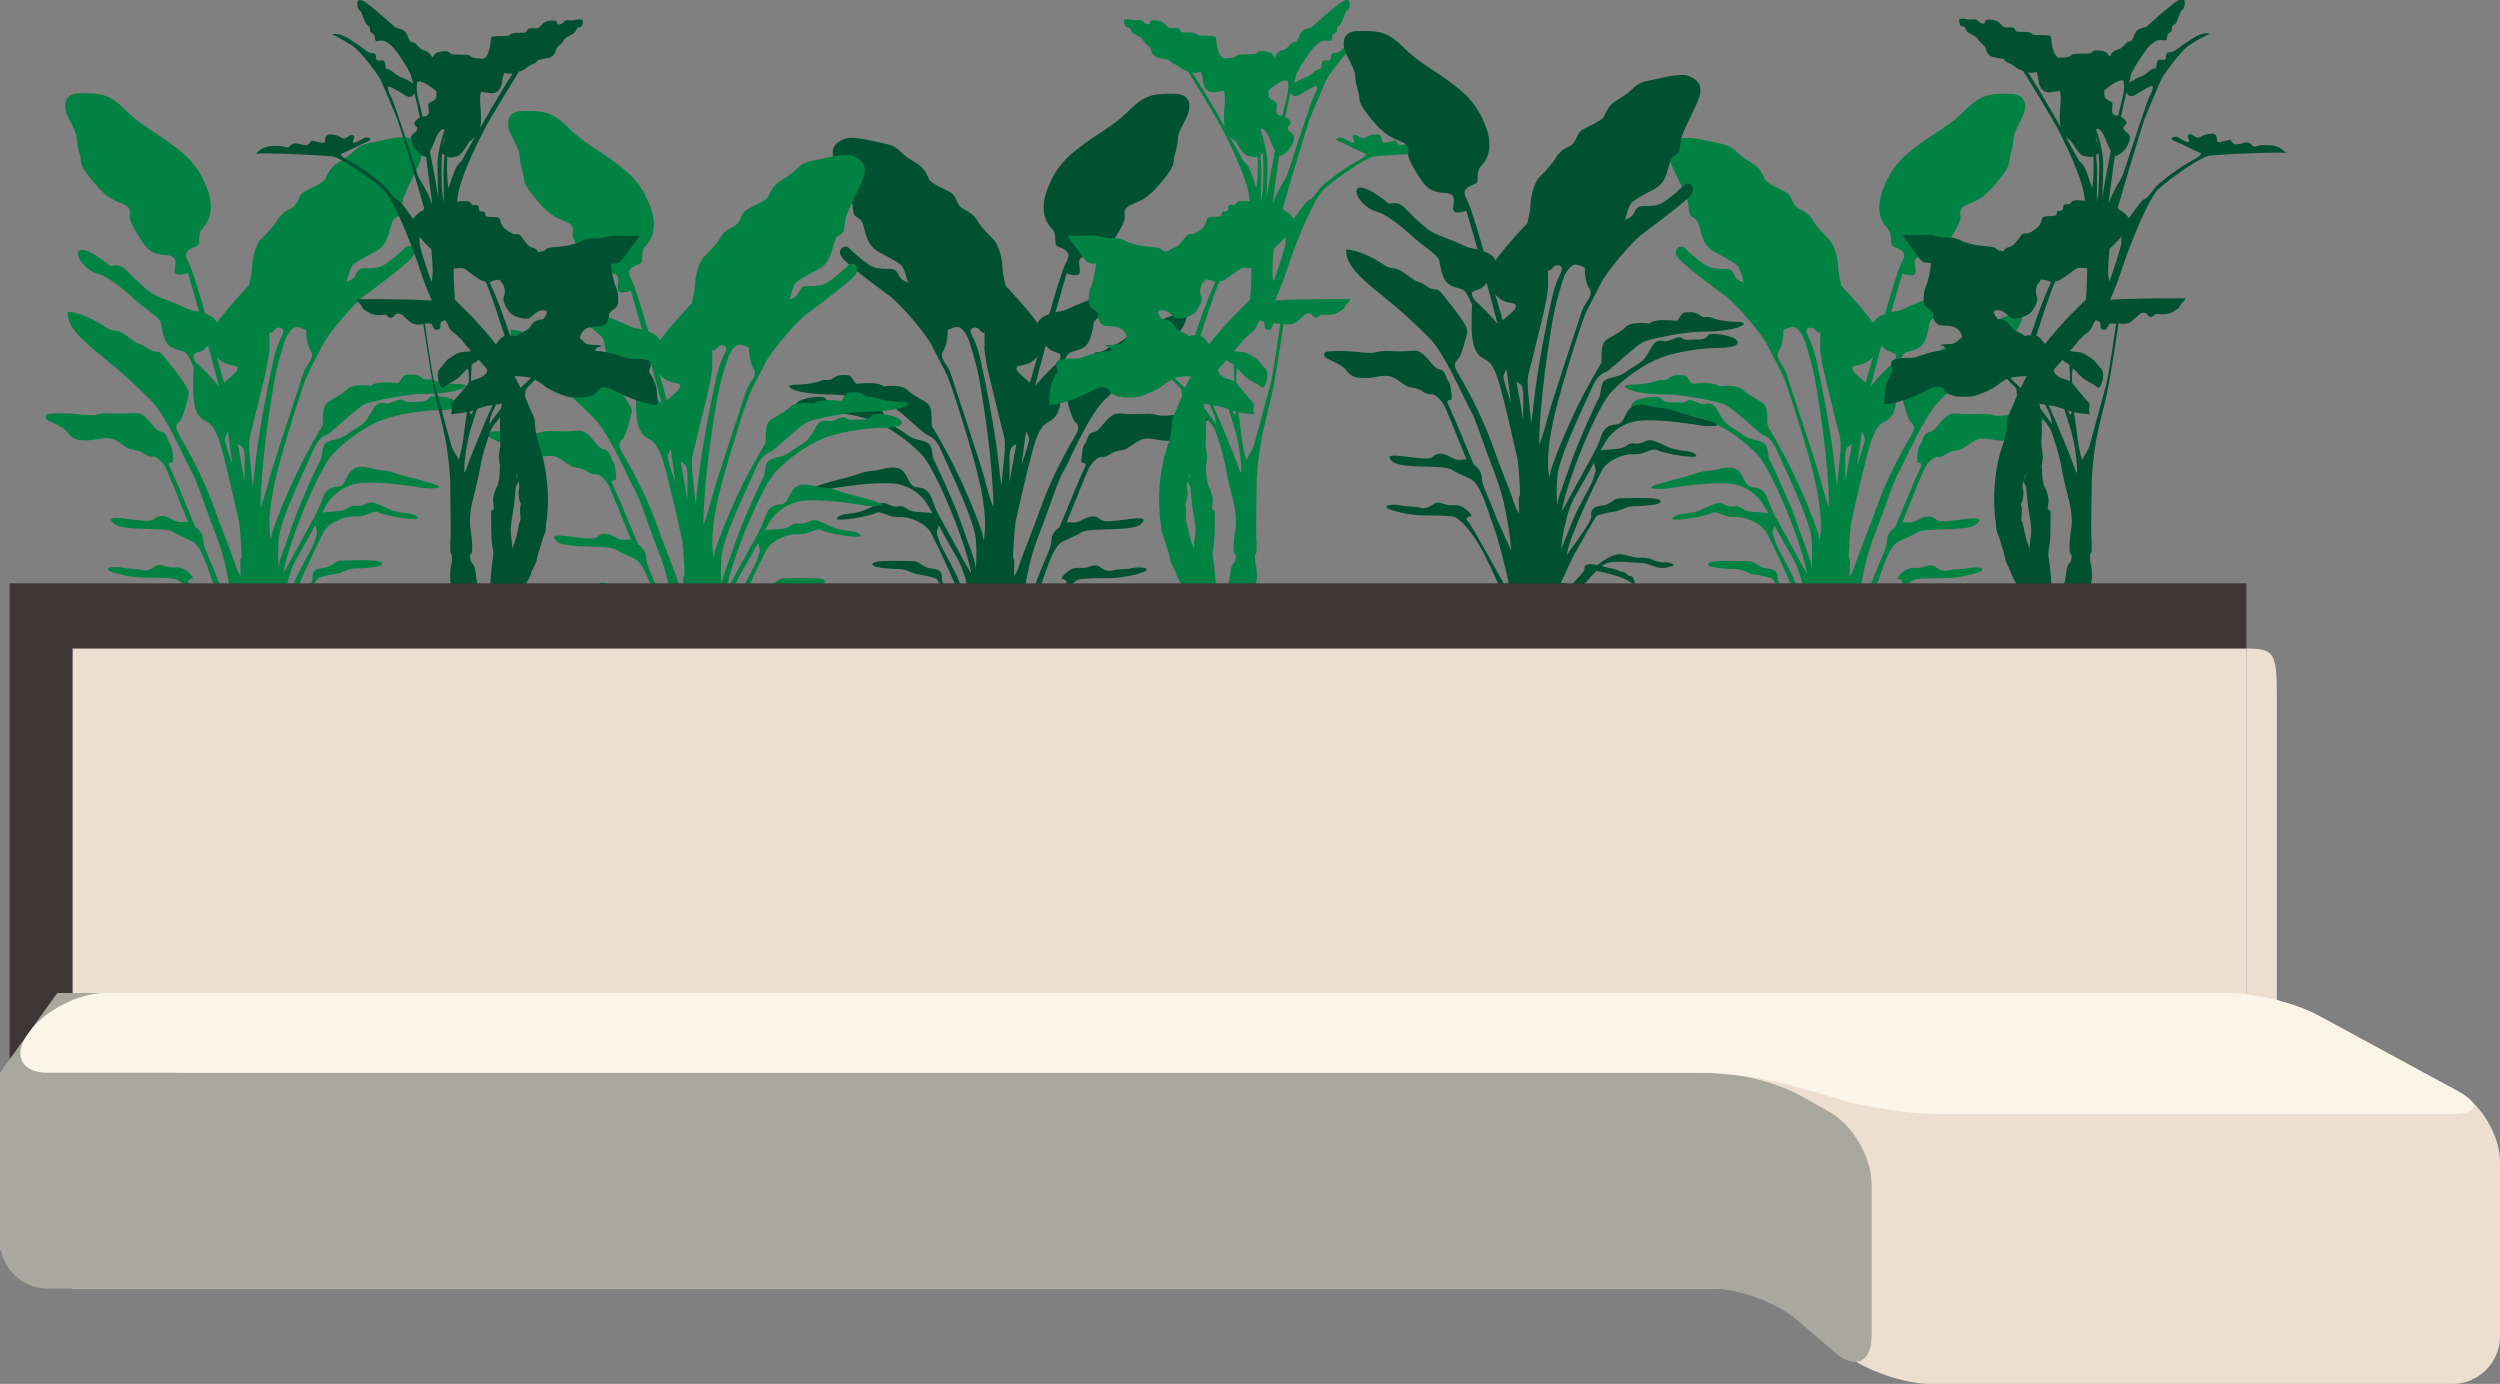
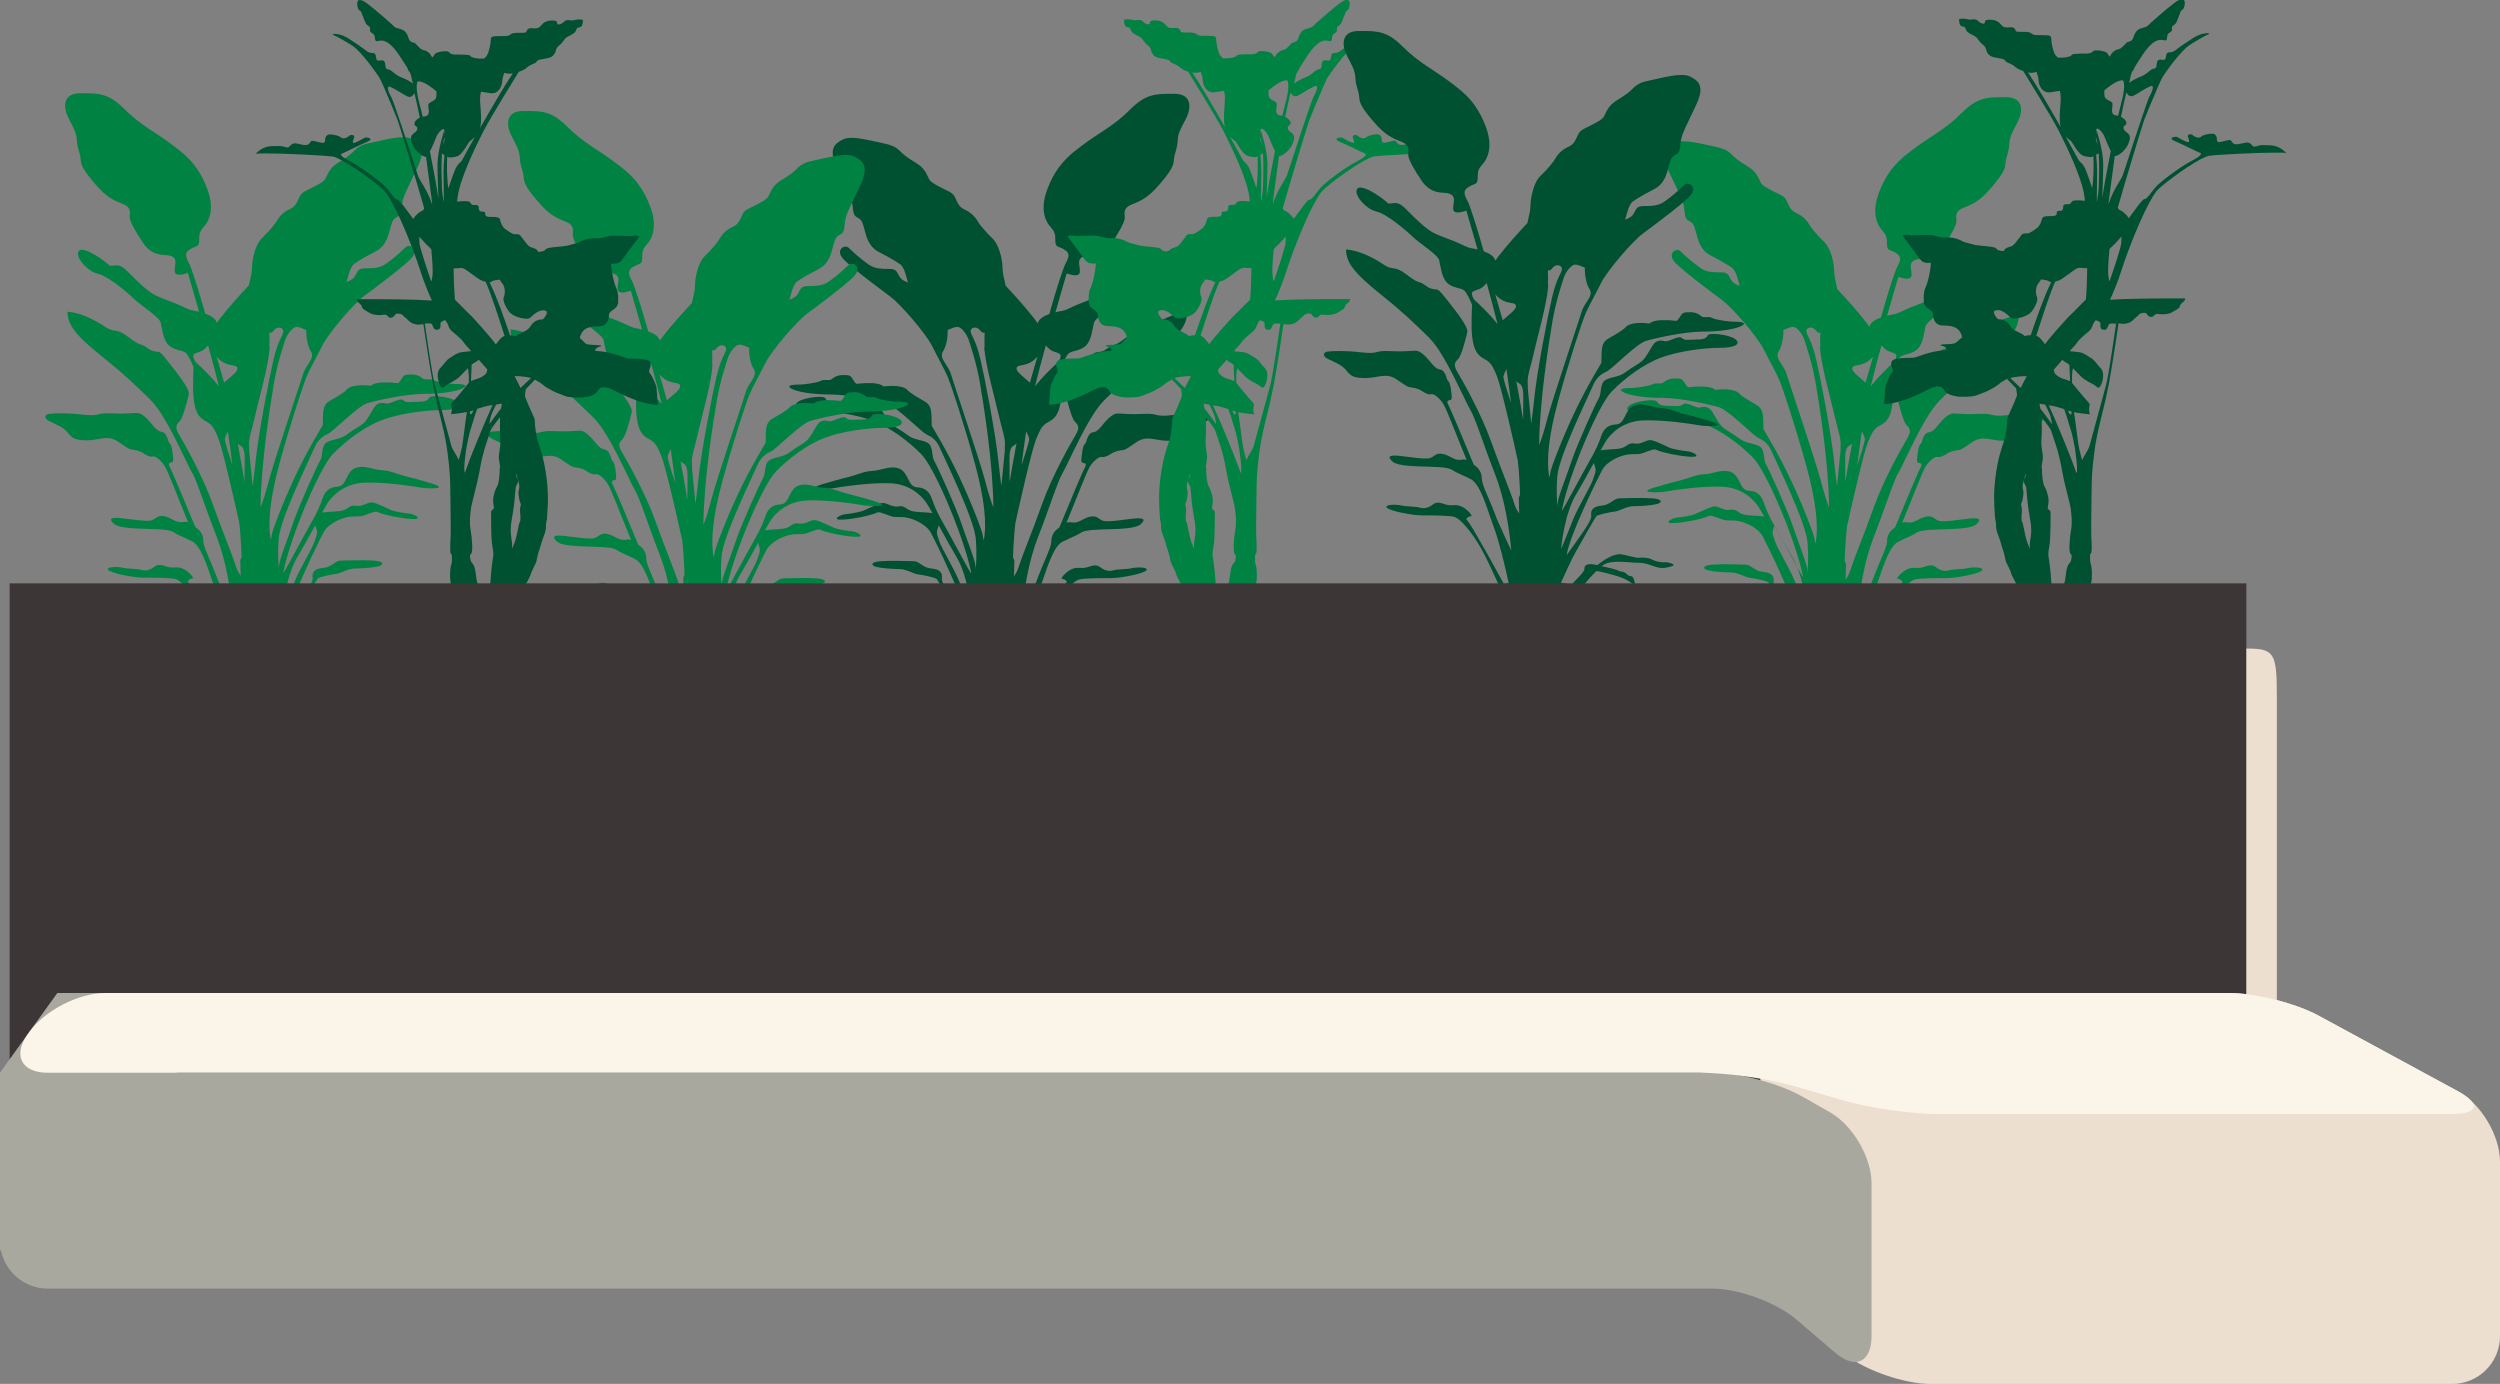
<svg xmlns="http://www.w3.org/2000/svg" id="_レイヤー_2" viewBox="0 0 314.35 174.01">
  <rect x="0" y="0" width="314.35" height="174.01" fill="#808080" stroke="none" />
  <defs>
    <style>.cls-1{fill:#005032;}.cls-2{fill:#008242;}.cls-3{fill:#ecdfcf;}.cls-4{fill:#faf4e9;}.cls-5{fill:#a9a89f;}.cls-6{fill:#3c3736;}</style>
  </defs>
  <g id="_レイヤー_1-2">
    <path class="cls-2" d="m40.65,91c.31-3.52-.05-6.43-.05-6.64s.41-.52,0-1.24c-.22-.38-1.02-.96-2.5-1.42.66-.79,1.32-1.53,1.86-2.06.57.06,1.31.28,2.25.53,1.76.47,2.49,1.24,2.49,1.24,0,0,.21-.16-.05-.78-.26-.62-.36-.1-.83-.57-.47-.47-.78-.26-1.09-.47-.19-.13-1.24-.38-2.1-.56.08-.07.16-.12.23-.17,1.09-.67,3.16-.26,4.3-.26s1.66.36,2.44.57c.78.21,1.4,0,1.92-.16.52-.16-.47-.52-.99-.47-.52.05-1.24-.16-1.61-.36-.36-.21-1.14-.26-1.55-.21-.41.05-1.14-.21-2.18-.42-.8-.16-1.96.42-3.11,1.35-.27-.05-.48-.09-.57-.11-.36-.05-1.04,0-1.04.41s-.21.67-1.14,1.61c-.13.13-.29.32-.46.54-.42-.09-.88-.17-1.37-.24.62-1.38,1.37-3.02,1.83-3.83.88-1.55,2.49-4.41,2.64-4.56.16-.16,1.76-.52,2.33-.57.57-.05,1.45-.67,2.33-.67s2.23-.1,2.9-.26c.67-.16.88-.62-.52-.73-1.4-.1-3.52,0-4.09,0s-.78.31-1.35.62c-.57.31-.52.21-1.35.36-.83.16-.93.67-.93.99s.26.36-.88,2.07c-.66.99-1.57,2.25-2.21,3.13.02-.07.04-.12.04-.12.36-2.38,3.84-9.49,4.46-10.63.62-1.14,2.49-1.97,3.68-1.97s1.04,0,2.02-.36c.99-.36.88-.26,1.45-.05.57.21,2.28.62,3.89.73,1.61.1.36-.62-.21-.67-.57-.05-1.92-.26-2.38-.47-.47-.21-1.61-.78-2.23-.93-.62-.16-1.3.57-2.12.41-.83-.16-.93.36-1.66.57-.69.2-1.7.12-2.65.29.35-.63.63-1.11.78-1.33.52-.73,1.92-2.33,4.56-2.44,2.64-.1,6.27.47,7.1.62.83.16,3.73.21,1.35-.52-2.38-.73-3.37-.88-4.25-1.19-.88-.31-1.3-.42-1.97-.47-.67-.05-.72-.1-1.66-.31-.93-.21-1.87-.21-2.44.62-.57.83-.62,1.71-1.56,1.76-.93.05-1.5.52-1.81,1.4-.31.88-.57,1.61-1.56,3.32-.86,1.5-2.75,5.09-3.39,6.14l.02-.28c.88-4.3,4.51-12.96,6.22-14.72,1.71-1.76,4.1-3.47,6.17-4.25,2.07-.78,5.29-1.24,7.36-1.24s2.75-.52,2.02-1.09c-.73-.57-3.27-.88-3.47-.47-.21.41-.62.52-1.56.52s-1.3.16-1.71-.21c-.41-.36-1.66.57-2.18.41-.52-.16-1.09-.1-1.5.57-.42.67-.83,1.5-1.3,1.92-.47.42-1.19.73-2.07,1.4-.88.67-1.81.57-2.54.99-.73.41-.47,1.71-.83,2.28-.36.57-2.75,5.86-3.42,7.88-.67,2.02-1.76,4.67-1.76,5.34,0,.06-.01.19-.03.36-.07-.75-.15-2.08-.02-3.73.21-2.59,3.94-10.11,4.46-11.36.52-1.24,1.19-1.56,1.81-1.87.62-.31,3.68-3.42,4.82-3.79,1.14-.36,4.92-1.19,7.15-1.19s4.3-.31,5.03-.78c.73-.47-.78-.47-1.19-.47s-2.12-.21-2.59-.47c-.23-.13-.48-.12-.72-.1-.12-.01-.24,0-.36,0-.1-.01-.19-.04-.27-.1-.31-.26-.73-.52-1.4-.52-.09,0-.16,0-.23.01h-.13c-.67-.01-.73.25-1.04.71-.16.23-.23.34-.4.37-.15-.01-.33-.03-.58-.06-.32-.03-.62-.04-.91-.03-.66-.02-1.25.06-1.67.28l-.15.14c-1.66-.2-2.68.05-3.02.44-.36.42-1.19.88-2.18,1.45-.98.57-.83,1.45-.88,3.06,0,0-1.92,3.11-3.47,6.43-1.56,3.32-2.96,7-2.96,7.41,0,.09-.04.28-.11.56-.43-2.17-.05-5.39,1.09-9.58,1.4-5.13,3.01-9.95,3.42-10.94.42-.99,1.14-2.23,1.97-3.89.83-1.66,3.99-5.29,5.24-6.22.34-.25.86-.64,1.47-1.1h0s.05-.04.05-.04c.28-.21.57-.43.87-.66l.03-.02c1.45-1.11,3.04-2.36,3.59-3.01.93-1.09-.26-1.82-.78-1.3-.2.2-.5.47-.83.77h0c-.13.12-.27.24-.41.35l-.07.06c-.11.09-.23.19-.34.28l-.12.09c-.1.08-.19.15-.29.22l-.12.09c-.13.09-.25.18-.36.26-.1.07-.21.13-.31.18l-.07.03c-.09.04-.17.07-.25.1l-.06.02c-.09.03-.18.05-.27.08h-.04c-.1.03-.2.05-.3.06-.39.05-.8.05-1.23.05-.93,0-.93.36-1.24.88-.22.37-.34.53-1.12.84.08-.28.15-.55.23-.8.02-.08.05-.16.07-.24l.04-.13c.04-.11.07-.22.11-.31l.04-.1c.04-.09.08-.18.12-.25l.02-.03c.04-.08.09-.16.14-.22l.04-.05c.05-.06.1-.12.16-.16.17-.12.34-.23.53-.35.52-.33,1.13-.67,2.17-1.21,1.4-.73,1.61-2.13,1.87-3.06.26-.93.42-1.04.88-1.3.47-.26.47-.67.57-1.61.1-.93.88-2.33,1.97-4.67,1.09-2.33.26-3.01-.83-3.53-1.09-.52-3.53.21-4.87.47-.55.11-.95.21-1.26.34h0c-.1.05-.2.09-.29.14l-.03.02c-.08.04-.15.09-.23.14l-.04.03c-.07.05-.13.1-.2.16l-.05.04c-.08.07-.15.14-.23.22-.08.08-.16.16-.24.23l-.08.07c-.06.05-.11.1-.17.14l-.08.07c-.06.05-.12.09-.19.14l-.08.06c-.08.05-.16.11-.24.17-.28.19-.6.39-1,.64-.24.15-.43.31-.59.47-.12.12-.22.25-.31.37l-.04.05c-.18.26-.3.52-.41.75-.05.11-.11.22-.16.33-.03.06-.09.13-.15.19l-.05.05c-.06.05-.12.1-.19.15l-.14.1h0c-.65.43-1.66.86-2.11,1.12-.51.3-.6.63-.79,1.06-.04.09-.08.18-.14.28-.05.09-.1.17-.15.24l-.04.06c-.05.07-.1.13-.15.18-.19.2-.42.31-.81.5-.43.22-.81.56-1.09.91h0c-.04.06-.08.11-.12.17-.07.09-.13.19-.18.28-.03.05-.07.12-.12.19l-.09.13-.06.08c-.05.07-.11.14-.17.22h-.01c-.06.1-.13.18-.21.27-.35.42-.79.9-1.21,1.29-.51.47-.88,1.41-1.08,2.34v.03c-.05.21-.08.42-.11.62l-.02.14c-.02.21-.04.42-.04.61,0,.14-.01.28-.03.42l-.02.15c-.02.1-.03.2-.05.31-.01.06-.02.12-.04.18-.02.08-.04.16-.06.25-.01.06-.03.12-.04.18h0c-.05.22-.1.45-.14.68-1.14,1.22-2.58,2.81-3.66,4.21-.14.18-.27.36-.38.53l-.03-.11c-.2-.51-.8-.84-1.43-1.06-.64-2.29-1.26-4.24-1.64-5.33h0c-.17-.5-.3-.82-.35-.92-.57-1.04-.62-1.45.21-1.92.11-.06.21-.11.3-.15h.03c.07-.04.12-.06.18-.09.09-.03.16-.06.22-.09h0s.13-.09.13-.09h0s0,0,0,0c.13-.13.17-.36.17-.92,0-.52.1-.88.52-1.35l.11-.13.03-.03c.09-.11.2-.26.31-.44h0c.44-.75.85-2.09.02-4.27-.4-1.06-.85-1.89-1.35-2.59h0,0c-.34-.48-.69-.9-1.08-1.28l-.04-.04c-.12-.12-.25-.24-.38-.35h0c-.14-.13-.28-.25-.42-.37h-.01c-.13-.11-.26-.22-.39-.32l-.13-.1c-.09-.07-.18-.14-.27-.21-.06-.05-.12-.09-.19-.14l-.16-.12c-.08-.06-.16-.12-.24-.18-.22-.16-.43-.31-.64-.46-.14-.1-.29-.2-.43-.29l-.04-.03h0c-1.04-.7-2.03-1.31-3.06-2.12-.09-.07-.18-.15-.27-.22-.17-.14-.34-.28-.52-.44l-.14-.13c-.21-.19-.43-.39-.64-.61h-.01c-1.9-1.91-3.11-1.98-5.13-1.98h-.42c-2.28,0-2.13,1.87-1.45,3.16.67,1.3.98,1.76,1.04,2.8.05,1.04.42,1.55.47,2.33.05.78.31,1.35,1.81,3.11,1.5,1.76,2.38,2.07,3.53,2.54.13.05.24.11.34.17h0c.25.15.38.32.45.5.11.26.07.53.05.78,0,.07-.01.14-.01.21,0,.52.78,1.92,1.71,3.26.93,1.35,2.02,1.45,2.9,1.5.13,0,.24.02.35.04l.08.02c.07.02.14.04.2.06l.06.03c.07.03.13.07.18.11h.01c.06.05.1.11.14.16h0c.04.06.06.12.08.18v.03c.03.06.04.13.04.2,0,.42-.1.62-.1,1.14s.47.67,1.66.26c0,0,.62,2.1,1.41,4.88-.36-.08-.67-.13-.84-.17-.57-.1-1.14-.47-2.02-.83-.88-.36-1.97-.73-2.69-1.09-.73-.36-2.02-1.5-3.27-2.8-1.24-1.3-1.5-.88-2.38-.88-1.4-1.24-3.68-2.59-3.99-1.76-.31.83,1.25,2.49,2.44,2.75.13.03.28.08.44.14h0c.15.06.32.14.49.24h0c.68.37,1.47.94,2.18,1.51l.02.02c.17.13.33.27.48.4l.05.04c.15.13.29.25.43.37l.04.04c.13.12.26.24.38.35,1.09,1.04,3.27,2.33,3.42,3.06.07.33.14.81.27,1.29v.02s0,0,0,0c.14.56.35,1.13.71,1.49.67.67,1.76.62,2.18.99.31.27.75,1.27.97,1.78-.01.23-.03.5-.04.8v.02c-.01.3-.02.62-.02.95v.05c0,.14,0,.28,0,.42v.15c0,.11,0,.22,0,.34,0,.06,0,.12,0,.18,0,.11,0,.21.01.32,0,.06,0,.12.01.18,0,.11.02.22.03.33v.15c.03.16.05.31.07.46.31,2.18,1.3,2.28,1.87,2.7.57.41.83,1.04,1.19,1.92.54,1.33,2.08,8.17,2.62,10.57.08.81.13,1.3.13,1.3.12,1.53.15,2.51.16,3.06-.1.22-.16.36-.16.36l.05,1.99c-.23-.34-.43-.69-.57-1.11-.62-1.92-1.66-4.3-2.95-7.93-1.3-3.63-3.63-7.72-4.25-8.76-.62-1.04-.21-1.3.16-1.71.36-.42.93-2.59,1.09-3.32.16-.73-1.87-3.16-2.85-4.41-.98-1.24-.88-.83-1.45-.99-.57-.15-.36-.05-1.14-.57-.78-.52-.57,0-2.18-1.24-1.61-1.25-1.66-.41-2.95-1.3-1.3-.88-3.11-1.76-4.67-1.87-.04,1.52.97,2.78,3.03,4.55l.07.06c.16.14.33.28.51.43l.12.1c.2.17.41.34.63.51,2.96,2.38,4.04,3.47,6.07,5.44.13.13.27.28.41.45l.11.14c.11.13.21.27.32.42l.1.13c.12.17.24.34.35.52l.05.08c.14.21.27.43.41.66,1.53,2.57,2.98,5.95,3.43,6.66.62.99,1.76,4.67,3.11,8.09,1.22,3.1,1.8,6.87,2.05,9.63-.51-1.07-1.17-2.53-1.82-3.98-.08-.23-.17-.44-.23-.62-.73-1.92-1.66-3.73-1.66-4.41s-.26-1.24-.83-1.66c-.07-.05-.13-.1-.19-.15-1.16-2.81-2.99-7.21-3.23-7.58-.16-.36-.1-.47.21-.52.31-.05.31-.16.16-1.35-.16-1.19-.47-1.04-.52-1.35-.05-.31-.36-1.09-.78-1.14-.41-.05-.67-.26-1.04-.67-.36-.41-1.29-1.71-2.12-1.71s-1.3.15-3.27.05c-1.97-.1-1.24.42-3.53.16-2.28-.26-3.78-.16-4.25-.1-.47.05-.73.52-.05.88.43.23,1.04.46,1.58.79h0c.14.08.27.17.39.27l.08.07c.12.1.24.21.33.33.57.73.93.99,2.44.99s2.59-.73,3.89.16c1.3.88,1.4.98,1.97,1.04.57.05,1.09.31,1.3.47.21.16.78.47,1.09.36h.12s.05,0,.05,0l.1.03.06.03.1.05.08.04c.33.21.71.59,1,1.04.43.66,1.81,4.32,2.95,7.08-.19-.06-.4-.08-.67-.03-.88.16-1.35-.52-2.33-.73-.98-.21-1.09.52-1.87.57-.78.05-1.71-.1-3.42-.31-1.71-.21-1.61.21-.99.73.62.52,2.64.57,4.67.62,2.02.05,2.54.21,2.9.47.36.26.98.47,2.23,1.09.36.18.69.59,1,1.13.38.67.72,1.55,1.05,2.48.31.88.61,1.79.91,2.61.54,1.47,1.27,4.35,1.81,6.85-.21.04-.41.08-.6.12-1.6-2.95-3.57-6.42-3.85-6.86-.47-.73-.67-1.09-.83-1.19s.16-.47.52-.47-.57-1.04-1.35-1.3c-.78-.26-1.09.1-2.07-.26-.99-.36-1.19,0-1.61.26-.41.26-.93.36-1.4.21-.47-.16-1.66-.11-2.28-.26-.62-.16-2.18-.16-1.87.26.31.42,3.21.98,4.41.98s3.16,0,3.99.16c.83.16,2.28,1.92,3.47,3.99.54.95,1.44,2.85,2.24,4.63-1.56.44-2.36,1.04-2.82,1.44-.61.53-.73,1.09-.52,1.66.21.57-.47,2.02.16,7.36.62,5.34,3.27,14.52,3.27,14.52.96.84,2.87,1.27,4.74,1.29h0c.24,0,.48,0,.72-.02h0c.24-.01.47-.03.7-.06h.02c.22-.03.43-.06.64-.1h.05c.19-.04.38-.09.56-.14l.09-.02c.16-.05.32-.1.47-.16l.12-.04c.14-.05.26-.12.38-.18l.13-.06c.12-.06.22-.14.32-.21l.12-.08c.13-.1.24-.21.34-.33,1.97-5.24,3.21-11.82,3.53-15.34Zm-3.26-20.95c.73-1.24,1.55-2.72,2.25-4.01.04.16.08.31.13.44.26.62-.1,1.14-.26,1.71-.16.57-1.81,3.37-2.44,4.87-.39.94-.93,2.42-1.55,3.8.03-.36.43-4.38,1.86-6.81Zm-1.46-27.48c.05-.12.11-.24.17-.35l.04-.07c.06-.1.12-.19.18-.28l.04-.06c.16-.22.34-.41.51-.53.12-.09.25-.15.36-.16.37-.04.81.19,1.28.38-.03,1.04.22,2.12.58,2.68.57.88-.62,1.66-.98,2.85-.36,1.19-3.68,11.04-4.25,13.22-.51,1.96-.82,2.86-1.1,3.56.05-5.61,1.24-12.99,1.67-15.53.47-2.75,1.19-4.72,1.4-5.44.02-.09.06-.17.09-.26Zm-3.83,9.6c.47-2.07,1.66-6.17,1.81-8.45l-.04-.1c.02-.45.02-1.08-.01-1.8.42.19.54-.44.99-.59.31-.1.61,0,.73.23h0c.03.05.04.12.04.18v.04c0,.07-.01.15-.04.23l-.06.14v.03c-.08.15-.17.32-.27.54h0c-.23.5-.54,1.25-.86,2.61-.47,1.97-1.92,9.33-2.28,13.06-.04.44-.2,1.7-.34,2.84-.15-1.57-.34-3.5-.44-4.48.01-.16.02-.32,0-.49-.1-1.09.31-1.92.78-3.99Zm-7.54-6.68c-.12-.23-.22-.44-.24-.58-.05-.42.05-.42.93-.73.27-.09.6-.38.92-.75.5,1.81.98,3.62,1.36,5.15-.93-1.16-2.09-2.3-2.98-3.1Zm3.71,9.74c0-.22.18-.55.38-.99.2,1.34.4,2.82.58,4.27-.45-1.34-.96-2.96-.96-3.29Zm-.09-7.11c-.3-1.1-.63-2.18-.94-3.27.08.09.17.18.25.26,1.04,1.04,2.18.67,2.33,1.09.15.41-.25.72-1.65,1.91Zm1.71,7.65c.13.13.26.24.36.28.47.21.52,1.09.52,1.61,0,.21,0,1.51-.02,2.96-.15-.95-.45-2.71-.86-4.85Z" />
    <path class="cls-1" d="m120.55,106.34c.1.12.21.23.34.33l.12.08c.1.07.2.14.32.21l.13.06c.12.06.25.12.38.18l.12.04c.15.06.31.11.47.16l.09.02c.18.05.37.09.56.13h.05c.21.05.42.08.64.11h.02c.23.03.46.05.7.06h0c.24.01.48.02.72.02h0c1.87-.01,3.78-.45,4.74-1.29,0,0,2.64-9.18,3.27-14.52.62-5.34-.05-6.79.16-7.36.21-.57.09-1.13-.52-1.66-.46-.39-1.25-1-2.82-1.44.81-1.78,1.7-3.68,2.24-4.63,1.19-2.07,2.64-3.83,3.47-3.99.83-.16,2.8-.16,3.99-.16s4.1-.57,4.41-.98c.31-.42-1.24-.42-1.87-.26-.62.15-1.82.1-2.28.26-.47.15-.99.05-1.4-.21-.42-.26-.62-.62-1.61-.26-.99.36-1.3,0-2.07.26-.78.26-1.71,1.3-1.35,1.3s.67.36.52.47-.36.47-.83,1.19c-.29.44-2.26,3.91-3.85,6.86-.19-.04-.39-.08-.6-.12.55-2.5,1.27-5.37,1.81-6.85.3-.82.6-1.73.91-2.61.33-.93.67-1.81,1.05-2.48.3-.54.63-.95,1-1.13,1.24-.62,1.87-.83,2.23-1.09.36-.26.88-.41,2.9-.47,2.02-.05,4.04-.1,4.67-.62.62-.52.72-.93-.99-.73-1.71.21-2.64.36-3.42.31-.78-.05-.88-.78-1.87-.57-.99.21-1.45.88-2.33.73-.27-.05-.48-.03-.67.03,1.15-2.76,2.53-6.42,2.95-7.08.29-.45.67-.83,1-1.04l.08-.04.1-.05.06-.03.1-.03h.05s.12,0,.12,0c.31.1.88-.21,1.09-.36.21-.16.73-.41,1.3-.47.57-.05.67-.15,1.97-1.04,1.3-.88,2.38-.16,3.89-.16s1.87-.26,2.44-.99c.1-.12.21-.23.33-.33l.08-.07c.12-.1.25-.19.39-.27h0c.54-.32,1.16-.55,1.58-.78.67-.36.42-.83-.05-.88-.47-.05-1.97-.16-4.25.1-2.28.26-1.56-.26-3.53-.16-1.97.1-2.44-.05-3.27-.05s-1.76,1.3-2.12,1.71c-.36.42-.62.62-1.04.67-.42.05-.73.83-.78,1.14-.05.31-.36.16-.52,1.35-.16,1.19-.16,1.3.16,1.35.31.05.36.16.21.52-.24.36-2.07,4.76-3.23,7.58-.06.05-.12.1-.19.15-.57.41-.83.98-.83,1.66s-.93,2.49-1.66,4.41c-.07.18-.15.4-.23.62-.65,1.45-1.31,2.91-1.82,3.98.25-2.77.83-6.53,2.05-9.63,1.35-3.42,2.49-7.1,3.11-8.09.45-.71,1.9-4.09,3.43-6.66.13-.23.27-.45.41-.66l.05-.08c.12-.18.24-.36.35-.52l.1-.13c.11-.15.21-.29.32-.42l.11-.14c.14-.17.28-.32.41-.45,2.02-1.97,3.11-3.06,6.07-5.44.22-.18.43-.35.63-.51l.12-.1c.17-.14.34-.29.51-.43l.07-.06c2.06-1.77,3.07-3.03,3.03-4.55-1.56.1-3.37.98-4.67,1.87-1.3.88-1.35.05-2.95,1.3-1.61,1.24-1.4.73-2.18,1.24-.78.52-.57.42-1.14.57-.57.16-.47-.26-1.45.99-.99,1.25-3.01,3.68-2.85,4.41.16.73.73,2.9,1.09,3.32.36.41.78.67.16,1.71-.62,1.04-2.96,5.13-4.25,8.76-1.29,3.63-2.33,6.01-2.95,7.93-.14.42-.34.78-.57,1.11l.05-1.99s-.06-.14-.16-.36c0-.55.04-1.54.16-3.06,0,0,.05-.49.13-1.3.53-2.4,2.07-9.25,2.62-10.57.36-.88.62-1.5,1.19-1.92.57-.41,1.56-.52,1.87-2.7.02-.15.04-.31.05-.46v-.15c.02-.11.03-.22.04-.33,0-.06,0-.12.01-.18,0-.11.01-.21.01-.32,0-.06,0-.12,0-.18,0-.11,0-.22,0-.34v-.15c0-.14,0-.28,0-.42v-.05c0-.33-.01-.65-.02-.95v-.02c-.01-.3-.03-.56-.04-.8.21-.51.66-1.51.97-1.78.42-.36,1.5-.31,2.18-.99.36-.36.57-.93.71-1.49h0s0-.02,0-.02c.12-.48.2-.96.27-1.29.16-.73,2.33-2.02,3.42-3.06.11-.11.24-.22.38-.35l.04-.04c.13-.12.28-.25.43-.37l.05-.04c.16-.13.32-.27.48-.4l.02-.02c.71-.57,1.5-1.14,2.18-1.51h0c.17-.09.33-.17.49-.24h0c.16-.06.3-.11.44-.14,1.19-.26,2.75-1.92,2.44-2.75-.31-.83-2.59.52-3.99,1.76-.88,0-1.14-.41-2.38.88-1.24,1.3-2.54,2.44-3.27,2.8s-1.81.73-2.69,1.09c-.88.36-1.45.73-2.02.83-.17.03-.48.08-.84.17.79-2.78,1.41-4.88,1.41-4.88,1.19.41,1.66.26,1.66-.26s-.1-.72-.1-1.14c0-.07,0-.13.03-.2v-.03c.03-.06.05-.12.09-.18h0c.04-.06.08-.11.14-.16h.01s.11-.08.18-.11l.06-.03c.06-.02.13-.04.2-.06l.08-.02c.1-.02.22-.04.35-.04.88-.05,1.97-.16,2.9-1.5.93-1.35,1.71-2.75,1.71-3.26,0-.07,0-.14-.01-.21-.02-.25-.06-.52.05-.78.07-.17.2-.34.45-.5h0c.1-.06.2-.12.34-.17,1.14-.47,2.02-.78,3.53-2.54,1.5-1.76,1.76-2.33,1.81-3.11.05-.78.42-1.3.47-2.33.05-1.04.36-1.5,1.04-2.8.67-1.3.83-3.16-1.45-3.16h-.42c-2.02,0-3.24.08-5.13,1.97h-.01c-.22.23-.43.43-.64.62l-.14.13c-.17.15-.35.3-.52.44-.09.07-.18.15-.27.22-1.03.81-2.02,1.42-3.06,2.12h0s-.04.03-.04.03c-.14.09-.28.19-.43.29-.21.15-.42.3-.64.46-.08.06-.16.12-.24.18l-.16.12c-.06.05-.12.09-.19.14-.09.07-.18.14-.27.21l-.13.1c-.13.1-.26.21-.39.31h-.01c-.14.13-.28.25-.42.37h0c-.13.12-.25.24-.38.36l-.04.04c-.38.38-.74.79-1.08,1.26h0s0,.01,0,.01c-.5.7-.95,1.53-1.35,2.59-.83,2.19-.42,3.52.02,4.27h0c.11.18.21.33.31.44l.03.03.11.13c.41.47.52.83.52,1.35,0,.56.04.79.17.92h0s0,0,0,0l.13.09h0c.06.03.13.06.22.1.05.02.11.04.18.07h.03c.09.05.19.1.3.16.83.47.78.88.21,1.92-.05.09-.17.41-.35.91h0c-.38,1.09-1,3.04-1.64,5.34-.63.22-1.23.55-1.43,1.06l-.03.11c-.12-.17-.24-.35-.38-.53-1.08-1.4-2.51-2.98-3.66-4.21-.04-.23-.09-.46-.14-.68h0c-.01-.06-.03-.12-.04-.18-.02-.08-.04-.16-.06-.25-.01-.06-.02-.12-.04-.18-.02-.1-.04-.21-.05-.31l-.02-.15c-.02-.15-.03-.29-.03-.42,0-.19-.02-.4-.04-.61l-.02-.14c-.03-.21-.06-.41-.1-.62v-.03c-.21-.93-.58-1.86-1.08-2.34-.42-.39-.86-.87-1.21-1.29-.07-.09-.14-.17-.21-.25h-.01c-.06-.09-.11-.16-.17-.23l-.06-.08-.09-.13c-.05-.07-.09-.13-.12-.19-.05-.09-.11-.18-.18-.28-.04-.05-.08-.11-.12-.16h0s0,0,0,0c-.28-.35-.66-.69-1.09-.91-.39-.19-.62-.31-.81-.5-.05-.05-.1-.11-.15-.18l-.04-.06c-.05-.07-.1-.15-.15-.24-.05-.1-.1-.19-.14-.28-.19-.43-.28-.76-.79-1.06-.45-.26-1.46-.69-2.11-1.12h0l-.14-.1c-.07-.05-.14-.1-.19-.15l-.05-.05c-.06-.06-.12-.13-.15-.19-.06-.1-.11-.21-.16-.33-.11-.24-.24-.5-.41-.75l-.04-.05c-.09-.12-.19-.25-.31-.37-.16-.16-.35-.32-.59-.47-.4-.25-.72-.45-1-.64-.09-.06-.17-.11-.24-.17l-.08-.06c-.06-.04-.12-.09-.19-.14l-.09-.07c-.06-.05-.11-.09-.17-.14l-.08-.07c-.08-.07-.16-.15-.24-.23-.08-.08-.16-.15-.23-.22l-.05-.04c-.06-.06-.13-.11-.2-.16l-.04-.03c-.07-.05-.15-.1-.23-.14l-.03-.02c-.09-.05-.18-.09-.29-.13h0c-.31-.13-.71-.24-1.26-.35-1.35-.26-3.79-.98-4.87-.47-1.09.52-1.92,1.19-.83,3.53,1.09,2.33,1.87,3.73,1.97,4.67.1.93.1,1.35.57,1.61.47.26.62.36.88,1.3.26.93.47,2.33,1.87,3.06,1.04.54,1.65.88,2.17,1.21.18.12.35.23.53.35.06.04.11.09.16.16l.04.05c.05.06.1.14.14.22l.02.03c.04.08.08.16.12.25l.04.1c.04.1.08.2.11.31l.04.13c.02.08.05.16.07.24.07.25.15.51.23.8-.77-.31-.89-.47-1.12-.84-.31-.52-.31-.88-1.24-.88-.43,0-.84,0-1.23-.05-.1-.01-.2-.03-.3-.05h-.04c-.09-.03-.18-.06-.27-.08l-.06-.02c-.08-.03-.17-.06-.25-.1l-.07-.03c-.11-.05-.21-.11-.31-.18-.11-.08-.23-.16-.36-.26l-.12-.09c-.09-.07-.19-.15-.29-.22l-.12-.09c-.11-.09-.22-.18-.34-.28l-.07-.06c-.14-.12-.28-.24-.41-.35h0c-.34-.3-.64-.57-.83-.77-.52-.52-1.71.21-.78,1.3.56.65,2.14,1.9,3.59,3.01l.03.02c.3.23.59.45.87.66l.05.04h0c.61.45,1.14.84,1.47,1.1,1.24.93,4.41,4.56,5.24,6.22.83,1.66,1.55,2.9,1.97,3.89.41.99,2.02,5.81,3.42,10.94,1.14,4.19,1.52,7.41,1.09,9.58-.07-.28-.11-.46-.11-.56,0-.42-1.4-4.1-2.96-7.41-1.55-3.32-3.47-6.43-3.47-6.43-.05-1.61.1-2.49-.88-3.06-.98-.57-1.81-1.04-2.18-1.45-.35-.39-1.36-.64-3.02-.44l-.15-.14c-.43-.21-1.01-.3-1.67-.28-.29,0-.59,0-.91.03-.25.02-.43.05-.58.06-.17-.03-.25-.13-.4-.37-.31-.47-.36-.73-1.04-.73h-.13c-.07,0-.14,0-.23,0-.67,0-1.09.26-1.4.52-.08.06-.17.09-.27.1-.12,0-.24-.01-.36,0-.24-.01-.49-.02-.72.1-.47.26-2.18.47-2.59.47s-1.92,0-1.19.47c.73.47,2.8.78,5.03.78s6.01.83,7.15,1.19c1.14.36,4.2,3.47,4.82,3.79.62.31,1.29.62,1.81,1.87.52,1.24,4.25,8.76,4.46,11.36.13,1.65.05,2.98-.02,3.73-.02-.18-.03-.3-.03-.36,0-.67-1.09-3.32-1.76-5.34-.67-2.02-3.06-7.31-3.42-7.88-.36-.57-.1-1.87-.83-2.28-.73-.42-1.66-.31-2.54-.99-.88-.67-1.61-.98-2.07-1.4-.47-.41-.88-1.24-1.3-1.92-.42-.67-.98-.73-1.5-.57-.52.16-1.76-.78-2.18-.41-.41.36-.78.21-1.71.21s-1.35-.11-1.56-.52c-.21-.41-2.75-.1-3.47.47-.73.57-.05,1.09,2.02,1.09s5.29.47,7.36,1.24c2.07.78,4.46,2.49,6.17,4.25,1.71,1.76,5.34,10.42,6.22,14.72l.02.28c-.64-1.06-2.53-4.65-3.39-6.14-.99-1.71-1.24-2.44-1.56-3.32-.31-.88-.88-1.35-1.81-1.4-.93-.05-.99-.93-1.56-1.76-.57-.83-1.5-.83-2.44-.62-.93.21-.98.26-1.66.31-.67.05-1.09.16-1.97.47-.88.31-1.87.47-4.25,1.19-2.38.72.52.67,1.35.52.83-.16,4.46-.72,7.1-.62,2.64.1,4.04,1.71,4.56,2.44.15.22.43.7.78,1.33-.94-.17-1.96-.09-2.65-.29-.73-.21-.83-.73-1.66-.57-.83.16-1.5-.57-2.12-.41-.62.16-1.76.73-2.23.93-.47.21-1.81.42-2.38.47-.57.05-1.81.78-.21.67,1.61-.1,3.32-.52,3.89-.73.57-.21.47-.31,1.45.05.99.36.83.36,2.02.36s3.06.83,3.68,1.97c.62,1.14,4.1,8.24,4.46,10.63,0,0,.01.05.04.12-.64-.88-1.55-2.13-2.21-3.13-1.14-1.71-.88-1.76-.88-2.07s-.1-.83-.93-.99c-.83-.15-.78-.05-1.35-.36-.57-.31-.78-.62-1.35-.62s-2.7-.1-4.09,0c-1.4.1-1.19.57-.52.73.67.15,2.02.26,2.9.26s1.76.62,2.33.67c.57.05,2.18.41,2.33.57.16.15,1.76,3.01,2.64,4.56.46.81,1.21,2.45,1.83,3.83-.5.07-.95.14-1.37.24-.17-.23-.33-.41-.46-.54-.93-.93-1.14-1.19-1.14-1.61s-.67-.47-1.04-.41c-.09.01-.3.05-.57.11-1.15-.93-2.32-1.51-3.11-1.35-1.04.21-1.76.47-2.18.42-.41-.05-1.19,0-1.55.21-.36.21-1.09.42-1.61.36-.52-.05-1.5.31-.99.47.52.16,1.14.36,1.92.16.78-.21,1.3-.57,2.44-.57s3.21-.42,4.3.26c.07.04.15.1.23.17-.86.18-1.91.43-2.1.56-.31.21-.62,0-1.09.47-.47.47-.57-.05-.83.57-.26.62-.05.78-.05.78,0,0,.72-.78,2.49-1.24.94-.25,1.68-.46,2.25-.53.54.53,1.2,1.27,1.86,2.06-1.48.47-2.28,1.04-2.5,1.42-.41.73,0,1.04,0,1.24s-.36,3.11-.05,6.64c.31,3.52,1.56,10.11,3.53,15.34Zm1.6-29.48c-.62-1.38-1.16-2.86-1.55-3.8-.62-1.5-2.28-4.3-2.44-4.87-.16-.57-.52-1.09-.26-1.71.05-.13.1-.28.13-.44.7,1.29,1.52,2.78,2.25,4.01,1.44,2.43,1.83,6.45,1.86,6.81Zm-.31-34.03c.21.73.93,2.7,1.4,5.44.43,2.54,1.62,9.92,1.67,15.53-.28-.69-.59-1.6-1.1-3.56-.57-2.18-3.89-12.03-4.25-13.22-.36-1.19-1.55-1.97-.98-2.85.36-.56.62-1.65.58-2.68.47-.19.91-.41,1.28-.38.12.01.24.07.36.16.18.12.35.31.51.53l.04.06c.06.09.12.18.18.28l.04.07c.06.12.12.24.17.35.04.09.07.18.09.26Zm4.51,13.32c-.02.17,0,.33,0,.49-.1.98-.28,2.91-.44,4.48-.14-1.15-.3-2.4-.34-2.84-.36-3.73-1.81-11.09-2.28-13.06-.32-1.36-.63-2.12-.86-2.61h0c-.1-.22-.19-.39-.26-.54v-.03s-.07-.14-.07-.14c-.03-.08-.04-.16-.05-.23v-.04c0-.06.02-.13.04-.18h0c.11-.23.42-.33.73-.23.45.15.57.77.99.59-.03.72-.03,1.35-.01,1.8l-.04.1c.16,2.28,1.35,6.38,1.81,8.45.47,2.07.88,2.9.78,3.99Zm3.79-7.58c.38-1.54.86-3.35,1.36-5.15.31.38.65.66.92.75.88.31.99.31.93.73-.02.14-.12.35-.24.58-.89.79-2.04,1.93-2.98,3.1Zm-1.69,9.93c.18-1.46.38-2.93.58-4.27.2.43.38.77.38.99,0,.32-.51,1.94-.96,3.29Zm-.59-12.31c.16-.41,1.3-.05,2.33-1.09.09-.09.17-.17.25-.26-.31,1.09-.63,2.17-.94,3.27-1.39-1.19-1.8-1.51-1.65-1.91Zm-.91,14.42c0-1.45-.02-2.75-.02-2.96,0-.52.05-1.4.52-1.61.1-.04.22-.15.36-.28-.41,2.14-.7,3.9-.86,4.85Z" />
    <path class="cls-2" d="m96.33,93.22c.31-3.52-.05-6.43-.05-6.64s.41-.52,0-1.24c-.22-.38-1.02-.96-2.5-1.42.66-.79,1.32-1.53,1.86-2.06.57.06,1.31.28,2.25.53,1.76.47,2.49,1.24,2.49,1.24,0,0,.21-.16-.05-.78-.26-.62-.36-.1-.83-.57-.47-.47-.78-.26-1.09-.47-.19-.13-1.24-.38-2.1-.56.08-.07.16-.12.23-.17,1.09-.67,3.16-.26,4.3-.26s1.66.36,2.44.57c.78.21,1.4,0,1.92-.16.52-.16-.47-.52-.99-.47-.52.05-1.24-.16-1.61-.36-.36-.21-1.14-.26-1.55-.21-.42.05-1.14-.21-2.18-.42-.8-.16-1.96.42-3.11,1.35-.27-.05-.48-.09-.57-.11-.36-.05-1.04,0-1.04.42s-.21.67-1.14,1.61c-.13.13-.29.32-.46.54-.42-.09-.88-.17-1.37-.24.62-1.38,1.37-3.02,1.83-3.83.88-1.55,2.49-4.41,2.64-4.56.16-.16,1.76-.52,2.33-.57.57-.05,1.45-.67,2.33-.67s2.23-.1,2.9-.26c.67-.16.88-.62-.52-.73-1.4-.1-3.52,0-4.09,0s-.78.31-1.35.62c-.57.31-.52.21-1.35.36-.83.16-.93.67-.93.99s.26.36-.88,2.07c-.66.99-1.57,2.25-2.21,3.13.02-.07.04-.12.04-.12.36-2.38,3.84-9.49,4.46-10.63.62-1.14,2.49-1.97,3.68-1.97s1.04,0,2.02-.36c.99-.36.88-.26,1.45-.05.57.21,2.28.62,3.89.73,1.61.1.36-.62-.21-.67-.57-.05-1.92-.26-2.38-.47-.47-.21-1.61-.78-2.23-.93-.62-.16-1.29.57-2.12.41-.83-.16-.93.36-1.66.57-.69.2-1.7.12-2.65.29.35-.63.63-1.11.78-1.33.52-.73,1.92-2.33,4.56-2.44,2.64-.1,6.27.47,7.1.62.83.16,3.73.21,1.35-.52-2.38-.73-3.37-.88-4.25-1.19-.88-.31-1.3-.42-1.97-.47-.67-.05-.72-.1-1.66-.31-.93-.21-1.87-.21-2.44.62-.57.83-.62,1.71-1.56,1.76-.93.05-1.5.52-1.81,1.4-.31.88-.57,1.61-1.56,3.32-.86,1.5-2.75,5.09-3.39,6.14l.02-.28c.88-4.3,4.51-12.96,6.22-14.72,1.71-1.76,4.1-3.47,6.17-4.25,2.07-.78,5.29-1.24,7.36-1.24s2.75-.52,2.02-1.09c-.73-.57-3.27-.88-3.47-.47-.21.41-.62.52-1.56.52s-1.3.16-1.71-.21c-.42-.36-1.66.57-2.18.41-.52-.16-1.09-.1-1.5.57-.41.67-.83,1.5-1.3,1.92-.47.42-1.19.73-2.07,1.4-.88.67-1.81.57-2.54.99-.73.41-.47,1.71-.83,2.28-.36.57-2.75,5.86-3.42,7.88-.67,2.02-1.76,4.67-1.76,5.34,0,.06-.01.19-.03.36-.07-.75-.15-2.08-.02-3.73.21-2.59,3.94-10.11,4.46-11.36.52-1.24,1.19-1.56,1.81-1.87.62-.31,3.68-3.42,4.82-3.79,1.14-.36,4.92-1.19,7.15-1.19s4.3-.31,5.03-.78c.73-.47-.78-.47-1.19-.47s-2.12-.21-2.59-.47c-.23-.13-.48-.12-.72-.1-.12-.01-.24,0-.36,0-.1-.01-.19-.04-.27-.1-.31-.26-.73-.52-1.4-.52-.09,0-.16,0-.23.01h-.13c-.67-.01-.73.25-1.04.71-.16.23-.23.34-.4.37-.15-.01-.33-.03-.58-.06-.32-.03-.62-.04-.91-.03-.66-.02-1.25.06-1.67.28l-.15.14c-1.66-.2-2.68.05-3.02.44-.36.42-1.19.88-2.18,1.45-.98.57-.83,1.45-.88,3.06,0,0-1.92,3.11-3.47,6.43-1.56,3.32-2.95,7-2.95,7.41,0,.09-.04.28-.11.56-.43-2.17-.05-5.39,1.09-9.58,1.4-5.13,3.01-9.95,3.42-10.94.42-.99,1.14-2.23,1.97-3.89.83-1.66,3.99-5.29,5.24-6.22.34-.25.86-.64,1.47-1.1h0s.05-.04.05-.04c.28-.21.57-.43.87-.66l.03-.02c1.45-1.11,3.04-2.36,3.59-3.01.93-1.09-.26-1.82-.78-1.3-.2.2-.5.47-.83.77h0c-.13.12-.27.24-.41.35l-.07.06c-.11.09-.23.19-.34.28l-.12.09c-.1.08-.19.15-.29.22l-.12.09c-.13.09-.25.18-.36.26-.1.07-.21.13-.31.18l-.07.03c-.08.04-.17.07-.25.1l-.06.02c-.09.03-.18.05-.27.08h-.04c-.1.03-.2.05-.3.06-.39.05-.8.05-1.23.05-.93,0-.93.36-1.24.88-.22.37-.34.53-1.12.84.08-.28.15-.55.23-.8.02-.08.05-.16.07-.24l.04-.13c.04-.11.07-.22.11-.31l.04-.1c.04-.09.08-.18.12-.25l.02-.03c.04-.08.09-.16.14-.22l.04-.05c.05-.06.1-.12.16-.16.17-.12.34-.23.53-.35.52-.33,1.13-.67,2.17-1.21,1.4-.73,1.61-2.13,1.87-3.06.26-.93.41-1.04.88-1.3.47-.26.47-.67.57-1.61.1-.93.88-2.33,1.97-4.67,1.09-2.33.26-3.01-.83-3.53-1.09-.52-3.53.21-4.87.47-.55.11-.95.21-1.26.34h0c-.1.05-.2.09-.29.14l-.03.02c-.08.04-.15.09-.23.14l-.04.03c-.07.05-.13.1-.2.16l-.05.04c-.08.07-.15.14-.23.22-.08.08-.16.16-.24.23l-.08.07c-.06.05-.11.1-.17.14l-.08.07c-.06.05-.12.09-.19.14l-.08.06c-.08.05-.16.11-.24.17-.28.19-.6.39-1,.64-.24.15-.43.31-.59.47-.12.12-.22.25-.31.37l-.04.05c-.18.26-.3.52-.41.75-.05.11-.11.22-.16.33-.03.06-.09.13-.15.19l-.05.05c-.06.05-.12.1-.19.15l-.14.1h0c-.65.43-1.66.86-2.11,1.12-.51.3-.6.63-.79,1.06-.04.09-.08.18-.14.28-.05.09-.1.17-.15.24l-.04.06c-.05.07-.1.13-.15.18-.19.2-.42.31-.81.5-.43.22-.81.56-1.09.91h0c-.04.06-.08.11-.12.17-.07.09-.13.19-.18.28-.03.05-.07.12-.12.19l-.09.13-.06.08c-.05.07-.11.14-.16.22h-.01c-.06.1-.13.18-.21.27-.35.42-.79.9-1.21,1.29-.51.47-.88,1.41-1.08,2.34v.03c-.05.21-.08.42-.11.62l-.02.14c-.02.21-.04.42-.04.61,0,.14-.01.28-.03.42l-.02.15c-.02.1-.03.2-.05.31-.01.06-.02.12-.04.18-.02.08-.04.16-.06.25-.01.06-.03.12-.04.18h0c-.05.22-.1.45-.14.68-1.14,1.22-2.58,2.81-3.66,4.21-.14.18-.27.36-.38.53l-.03-.11c-.2-.51-.8-.84-1.43-1.06-.64-2.29-1.26-4.24-1.64-5.33h0c-.17-.5-.3-.82-.35-.92-.57-1.04-.62-1.45.21-1.92.11-.06.21-.11.3-.15h.03c.07-.04.12-.06.18-.09.09-.03.16-.06.22-.09h0s.13-.09.13-.09h0s0,0,0,0c.13-.13.17-.36.17-.92,0-.52.1-.88.52-1.35l.11-.13.03-.03c.09-.11.2-.26.31-.44h0c.44-.75.85-2.09.02-4.27-.4-1.06-.85-1.89-1.35-2.59h0,0c-.33-.48-.69-.9-1.08-1.28l-.04-.04c-.12-.12-.25-.24-.38-.35h0c-.14-.13-.28-.25-.42-.37h-.01c-.13-.11-.26-.22-.39-.32l-.13-.1c-.09-.07-.18-.14-.27-.21-.06-.05-.12-.09-.19-.14l-.16-.12c-.08-.06-.16-.12-.24-.18-.22-.16-.43-.31-.64-.46-.14-.1-.29-.2-.43-.29l-.04-.03h0c-1.04-.7-2.03-1.31-3.06-2.12-.09-.07-.18-.15-.27-.22-.17-.14-.34-.28-.52-.44l-.14-.13c-.21-.19-.43-.39-.64-.61h-.01c-1.9-1.91-3.11-1.98-5.13-1.98h-.42c-2.28,0-2.13,1.87-1.45,3.16.67,1.3.98,1.76,1.04,2.8.05,1.04.42,1.55.47,2.33.05.78.31,1.35,1.81,3.11,1.5,1.76,2.38,2.07,3.53,2.54.13.05.24.11.34.17h0c.25.15.38.32.45.5.11.26.07.53.05.78,0,.07-.01.14-.01.21,0,.52.78,1.92,1.71,3.26.93,1.35,2.02,1.45,2.9,1.5.13,0,.24.02.35.04l.08.02c.07.02.14.04.2.06l.06.03c.07.03.13.07.18.11h.01c.06.05.1.11.14.16h0c.04.06.06.12.08.18v.03c.03.06.04.13.04.2,0,.42-.1.62-.1,1.14s.47.67,1.66.26c0,0,.62,2.1,1.41,4.88-.36-.08-.67-.13-.84-.17-.57-.1-1.14-.47-2.02-.83-.88-.36-1.97-.73-2.69-1.09s-2.02-1.5-3.27-2.8c-1.24-1.3-1.5-.88-2.38-.88-1.4-1.24-3.68-2.59-3.99-1.76-.31.83,1.25,2.49,2.44,2.75.13.03.28.08.44.14h0c.15.06.32.14.49.24h0c.68.37,1.47.94,2.18,1.51l.02.02c.17.13.33.27.48.4l.05.04c.15.13.29.25.43.37l.04.04c.13.12.26.24.38.35,1.09,1.04,3.27,2.33,3.42,3.06.07.33.14.81.27,1.29v.02s0,0,0,0c.14.56.35,1.13.71,1.49.67.67,1.76.62,2.18.99.31.27.75,1.27.97,1.78-.01.23-.03.5-.04.8v.02c-.01.3-.02.62-.02.95v.05c0,.14,0,.28,0,.42v.15c0,.11,0,.22,0,.34,0,.06,0,.12,0,.18,0,.11,0,.21.01.32,0,.06,0,.12.01.18,0,.11.02.22.03.33v.15c.03.16.05.31.07.46.31,2.18,1.3,2.28,1.87,2.7.57.41.83,1.04,1.19,1.92.55,1.33,2.09,8.17,2.62,10.57.08.81.13,1.3.13,1.3.12,1.53.15,2.51.16,3.06-.1.22-.16.36-.16.36l.05,1.99c-.23-.34-.43-.69-.57-1.11-.62-1.92-1.66-4.3-2.95-7.93-1.3-3.63-3.63-7.72-4.25-8.76-.62-1.04-.21-1.3.16-1.71.36-.42.93-2.59,1.09-3.32.16-.73-1.87-3.16-2.85-4.41-.98-1.24-.88-.83-1.45-.99-.57-.15-.36-.05-1.14-.57-.78-.52-.57,0-2.18-1.24-1.61-1.25-1.66-.41-2.95-1.3-1.3-.88-3.11-1.76-4.67-1.87-.04,1.52.97,2.78,3.03,4.55l.07.06c.16.14.33.28.51.43l.12.1c.2.17.41.34.63.51,2.96,2.38,4.04,3.47,6.07,5.44.13.13.27.28.41.45l.11.14c.11.13.21.27.32.42l.1.13c.12.17.24.34.35.52l.05.08c.14.21.27.43.41.66,1.53,2.57,2.98,5.95,3.43,6.66.62.99,1.76,4.67,3.11,8.09,1.22,3.1,1.8,6.87,2.05,9.63-.51-1.07-1.17-2.53-1.82-3.98-.08-.23-.17-.44-.23-.62-.73-1.92-1.66-3.73-1.66-4.41s-.26-1.24-.83-1.66c-.07-.05-.13-.1-.19-.15-1.16-2.81-2.99-7.21-3.23-7.58-.16-.36-.1-.47.21-.52.31-.05.31-.16.16-1.35-.16-1.19-.47-1.04-.52-1.35-.05-.31-.36-1.09-.78-1.14-.42-.05-.67-.26-1.04-.67-.36-.41-1.29-1.71-2.12-1.71s-1.3.15-3.27.05c-1.97-.1-1.24.42-3.53.16-2.28-.26-3.78-.16-4.25-.1-.47.05-.73.52-.05.88.43.23,1.04.46,1.58.79h0c.14.08.27.17.39.27l.08.07c.12.1.24.21.33.33.57.73.93.99,2.44.99s2.59-.73,3.89.16c1.3.88,1.4.98,1.97,1.04.57.05,1.09.31,1.3.47.21.16.78.47,1.09.36h.12s.05,0,.05,0l.1.03.06.03.1.05.08.04c.33.21.71.59,1,1.04.43.66,1.81,4.32,2.95,7.08-.19-.06-.4-.08-.67-.03-.88.16-1.35-.52-2.33-.73-.98-.21-1.09.52-1.87.57-.78.05-1.71-.1-3.42-.31-1.71-.21-1.61.21-.99.73.62.52,2.64.57,4.67.62,2.02.05,2.54.21,2.9.47.36.26.98.47,2.23,1.09.36.18.69.59,1,1.13.38.67.72,1.55,1.05,2.48.31.88.61,1.79.91,2.61.55,1.47,1.27,4.35,1.81,6.85-.21.04-.41.08-.6.12-1.6-2.95-3.57-6.42-3.85-6.86-.47-.73-.67-1.09-.83-1.19-.16-.1.16-.47.52-.47s-.57-1.04-1.35-1.3c-.78-.26-1.09.1-2.07-.26-.99-.36-1.19,0-1.61.26-.41.26-.93.36-1.4.21-.47-.16-1.66-.11-2.28-.26-.62-.16-2.18-.16-1.87.26.31.42,3.21.98,4.41.98s3.16,0,3.99.16c.83.16,2.28,1.92,3.47,3.99.54.95,1.44,2.85,2.24,4.63-1.56.44-2.36,1.04-2.82,1.44-.61.53-.73,1.09-.52,1.66.21.57-.47,2.02.16,7.36.62,5.34,3.27,14.52,3.27,14.52.96.84,2.87,1.27,4.74,1.29h0c.24,0,.48,0,.72-.02h0c.24-.01.47-.03.7-.06h.02c.22-.03.43-.06.64-.1h.05c.19-.05.38-.09.56-.14l.09-.02c.16-.05.32-.1.47-.16l.12-.04c.14-.05.26-.12.38-.18l.13-.06c.12-.06.22-.14.32-.21l.12-.08c.13-.1.24-.21.34-.33,1.97-5.24,3.21-11.82,3.53-15.34Zm-3.26-20.95c.73-1.24,1.55-2.72,2.25-4.01.04.16.08.31.13.44.26.62-.1,1.14-.26,1.71-.16.57-1.81,3.37-2.44,4.87-.39.94-.93,2.42-1.55,3.8.03-.36.43-4.38,1.86-6.81Zm-1.46-27.48c.05-.12.11-.24.17-.35l.04-.07c.06-.1.12-.19.18-.28l.04-.06c.16-.22.34-.41.51-.53.12-.09.25-.15.36-.16.37-.04.81.19,1.28.38-.03,1.04.22,2.12.58,2.68.57.88-.62,1.66-.98,2.85-.36,1.19-3.68,11.04-4.25,13.22-.51,1.96-.82,2.86-1.1,3.56.05-5.61,1.24-12.99,1.67-15.53.47-2.75,1.19-4.72,1.4-5.44.02-.09.06-.17.09-.26Zm-3.83,9.6c.47-2.07,1.66-6.17,1.81-8.45l-.04-.1c.02-.45.02-1.08-.01-1.8.42.19.54-.44.99-.59.31-.1.61,0,.73.23h0c.03.05.04.12.04.18v.04c0,.07-.01.15-.04.23l-.06.14v.03c-.08.15-.17.32-.27.54h0c-.23.5-.54,1.25-.86,2.61-.47,1.97-1.92,9.33-2.28,13.06-.04.44-.2,1.7-.34,2.84-.15-1.57-.34-3.5-.44-4.48.01-.16.02-.32,0-.49-.1-1.09.31-1.92.78-3.99Zm-7.54-6.68c-.12-.23-.22-.44-.24-.58-.05-.42.05-.42.93-.73.27-.09.6-.38.92-.75.5,1.81.98,3.62,1.36,5.15-.93-1.16-2.09-2.3-2.98-3.1Zm3.71,9.74c0-.22.18-.55.38-.99.2,1.34.4,2.82.58,4.27-.45-1.34-.96-2.96-.96-3.29Zm-.09-7.11c-.3-1.1-.63-2.18-.94-3.27.08.09.17.18.25.26,1.04,1.04,2.18.67,2.33,1.09.15.41-.25.72-1.65,1.92Zm1.71,7.65c.13.13.26.24.36.28.47.21.52,1.09.52,1.61,0,.21,0,1.51-.02,2.96-.15-.95-.45-2.71-.86-4.85Z" />
    <path class="cls-1" d="m64.36,69.07c.04-.31.06-.62-.02-1.14-.15-.97-.21-1.49.1-3.19.04-.2.06-.39.1-.58.01-.07.02-.14.03-.21.02-.12.03-.22.05-.33.01-.1.02-.2.03-.29.01-.06.02-.12.02-.19.02-.13.03-.25.04-.36h0c.08-.8.11-1.38.14-1.53.05-.25.46-.62.21-1.08-.16-.3-.18-.43-.13-.6.17.63.3,1.14.33,1.26.1.41,0,.62-.05.93-.05.31,0,.36.05.82.08.68.31.73.21.98-.1.26-.1.67-.05,1.13q.05.46,0,.77c-.05.31-.05-.1-.21.67-.15.77-.36,1.85-.62,2.37-.07.13-.14.33-.23.57m-4.04,7.46l-.02-.15c-.01-.06-.02-.12-.03-.17l-.02-.15-.02-.15-.02-.13-.02-.15v-.08c-.02-.07-.02-.14-.02-.19,0-.1,0-.19,0-.27,0-.07,0-.13,0-.19.01-.18.03-.33.04-.46h0v-.14s.02-.09.02-.09v-.2l-.03-.15v-.07c-.03-.07-.05-.15-.09-.24-.03-.08-.05-.16-.08-.23-.12-.41-.15-.74-.21-1.19v-.07c-.03-.12-.04-.26-.08-.41-.08-.46-.23-.68-.36-.84-.1-.13-.18-.21-.2-.35-.02-.13-.05-.25-.07-.36-.03-.17-.03-.32.07-.41.36-.1.15-2.21,0-3.04-.16-.83-.1-1.75.05-2.78.03-.2.08-.44.14-.68.15-.59.32-1.23.46-1.85.12-.5.26-1.05.38-1.67.08-.35.13-.63.15-.8.42-2.32.98-3.61,1.29-4.63.09-.32.58-.98,1.23-1.77-.01.67-.03,2.02,0,2.44.05.57.05.83,0,1.29-.05.46-.21,1.19-.15,1.49.05.31.15.98.15.98h.02l-.02.05-.03.1c-.01.06-.02.13-.02.2,0,.08,0,.16,0,.26-.02.63-.12,1.54-.31,1.86-.21.36-.31.62-.46,1.28-.15.67.05,1.19.05,1.44s-.36.21-.36.57,0,3.09.1,3.86c.1.77.26,1.18.15,1.75l-.02.13c-.12.72-.39,2.91-.36,4.61-.51.71-1.02,1.36-1.33,1.74m-1.1-24.42l-.03-.02-.02-.03-.03-.06v-.02s-.03-.1-.03-.1v-.14s-.01,0-.01,0c.17-.04.33-.08.46-.13-.04.11-.08.19-.11.26l-.03.05-.07.11-.03.03-.05.04h-.03s-.03,0-.03,0m-.75,7.34s-.05-.23-.05-.53c0-.46.1-1.51.26-2.53.12-.69.28-1.43.44-2.08.11-.36.25-.75.44-1.42.05-.17.1-.36.17-.55.09-.3.2-.6.31-.91.63-.21,1.17-.35,1.37-.39.07-.02.29-.05.57-.09-.87,1.84-2.96,6.97-3.25,7.87-.15.46-.22.64-.26.64m3.14-6.15c-.05,0,.04-.56.16-.97.11-.37.45-1.07.65-1.45.24-.04.49-.08.73-.12-.04.23-.08.43-.11.61-.72.91-1.37,1.84-1.37,1.84-.03.07-.05.1-.06.1m3.89-4.51c-.22-.46-.48-.97-.76-1.49.05,0,.1,0,.15,0,.17,0,.38,0,.6.02.52.04,1.09.12,1.32.22,0,0-.61.58-1.32,1.25m-6.23-.85c0-.08,0-.16.01-.24v-.07c.01-.15.02-.29.02-.43v-.12c.01-.1.02-.2.02-.29v-.1c0-.12.01-.23.02-.34v-.06c0-.09,0-.17,0-.25v-.17c.18-.15.36-.27.52-.35.15-.07.27-.18.38-.3.37.43.75.87,1.09,1.24-.02.13-.05.26-.08.39-.17.25-.36.4-.67.57-.37.21-.96.32-1.32.5m-4.27-6.47s.05,0,.08,0c.46-.05.36-.51.36-.77,0-.21.3-.32.58-.43.16.16.37.51.45.79.1.36.41.62.67.82.26.21.67.57.93.83.26.26.36.51.67.83.09.09.31.33.57.63-.5.05-1,.1-1.25.14-.62.1-.98.46-1.44.73-.46.25-.82.88-1.03,1.08-.21.21-.67.57-.42,1.7.19.83.44.94.55.94.04,0,.07-.01.07-.01,0,0,.36-.31.56-.41.21-.1.72-.36,1.23-.72.31-.22.79-.79,1.3-1.29.02.04.03.08.05.15l.02.14v.06s.02.13.02.13v.07s.02.16.02.16v.08c0,.08.01.15.02.24v.27c0,.07,0,.14,0,.2v.32c-.28.34-1.43,1.79-1.89,2.25-.46.46-.31.51-.26.92.06.42-.1.78-.1.78,0,0,1.11-.09,2.01-.27h0c-.13.8-.24,1.62-.33,2.37-.11.83-.21,1.59-.24,1.76-.16.88-.46,1.9-.46,1.9-.26-.62-.78-1.24-.93-1.8-.11-.4-.97-3.54-1.57-5.76-.21-.77-.39-1.43-.49-1.83-.02-.07-.04-.14-.05-.19-.3-1.13-1.14-6.96-1.23-7.57.16-.02.33-.03.47-.03.22,0,.4.03.45.14.14.29.2.67.59.67m9.97.8c-.3-.06-.55-.1-.77-.1-.02-.07-.03-.13-.05-.19-.73-2.09-1.47-4.33-2.51-6.48.11-.01.21-.04.29-.11.15-.13.6-.19,1.01-.22.06.15.13.28.23.38.46.46.46,1.39.26,1.8-.2.42.26,1.34.72,1.91.35.43,1.42.82,2.11.82.23,0,.42-.05.52-.15.36-.37.99-.91,1.57-.91.08,0,.16,0,.23.03.09.03.16.04.21.06.05.03,0,.19.07.25-.03.07-.07.15-.12.26-.09.19-.25.38-.41.54-.74,0-1.24.36-1.5.8-.36.62-.92.72-1.54,1.08-.09.05-.2.14-.31.24m-7.73-8.53c.14,0,.27-.01.39-.02.13-.01.25-.03.36-.03.15,0,.3.02.44.09.42.21,1.85,1.39,2.22,1.49.13.04.31.1.48.15.66,1.42,1.67,4.59,2.39,6.81-.27.1-.46.27-.66.51-.21.24-.33.43-.45.57-.08-.13-.14-.22-.17-.26-.26-.36-2.42-2.89-3.14-3.55-.54-.5-1.34-1.38-1.82-1.81-.1-1.1-.16-2.49-.17-3.96.04,0,.09,0,.13,0m-2.93,1.62s-.06-.07-.09-.18c-.08-.24-.85-2.45-1.21-3.76-.02-.08-.04-.15-.06-.22l-.03-.1-.03-.14-.03-.14-.02-.06c-.01-.07-.02-.12-.02-.16-.02-.22-.02-.52-.03-.83.49.56,1.05,1.15,1.51,1.57.14,1.43.21,2.75.16,3.23-.07.59-.11.8-.16.8m1.56-10.01c-.1-.54-.2-1.15-.22-1.71-.03-.96-.11-2.79,0-4.35.08.09.2.14.32.18-.06.64-.12,1.44-.12,2.11,0,.86.02,2.58.04,3.77h-.03m-.1-7.11c.06-.38.14-.72.24-.99h0c.03.31-.11.66-.24.99m.97,1.55c.14,0,.3-.02.51-.06.51-.1.62-.21.98-.62.36-.41.77-1.24.98-1.39l.05-.04h0s.05-.05.05-.05l.12-.08.04-.04.14-.12.05-.04.15-.15h0c-.83,1.46-1.43,2.58-1.54,2.79-.31.62-.62.41-1.08,1.64-.18.49-.44,1.15-.72,2.07-.2-1.32-.2-2.91-.15-4.03.11.09.24.13.42.13m-1.55,5.02v-.04c-.21-1.44-.62-3.63-1.04-5.74.31-.6.65-1.45.78-1.78.2-.51.66-1.03.88-1.03.14,0,.19.1.2.27,0,.1,0,.22,0,.35,0,.08,0,.17,0,.27l-.04-.79s-.87,2.53-.87,4.38c0,.96.05,2.67.11,4.1m-.83.77c-.5-1.59-1.49-2.86-1.71-3.43-.2-.53-1.93-5.98-2.87-8.62v-.03c-.12-.32-.23-.6-.31-.82l-.02-.05c-.04-.1-.08-.19-.1-.26l-.02-.04c-.03-.07-.06-.13-.08-.17-.26-.45-.37-.77-.39-.98-.02-.17.02-.28.08-.3,0,0,.02,0,.03,0,.21,0,.99.44,1.77.93.37.23.64.37.85.37s.4-.15.59-.48c.2.84.45,1.93.68,3.08-.38.17-.68.49-.68.75,0,.36.36.31.36.57s-.05.36-.46.67c-.41.31-.46.67-.1,1.49.34.77,1.25,1.45,1.62,1.45.01,0,.02,0,.04,0,.29,2.09.58,4.41.78,5.89l-.06.02m-1.14-10.94c-.15-.66-.27-1.17-.36-1.46-.34-1.2-.54-2.5-.27-2.99h0s.08-.01.12-.01c.71,0,1.8.88,2.25,1.27-.04.34.05.7-.15.96-.26.31-.83.41-.88.67-.05.26.06.51.06.87v.09s-.02.11-.02.11h0s-.02.09-.02.09v.02s-.04.07-.04.07l-.02.03-.04.05-.03.03-.05.04-.05.03-.06.03-.09.02-.06.02c-.05.01-.11.02-.19.03l-.1.02m8.69-2.95c.98,0,1.31-1.06,1.31-1.5,0-.25.13-.68.25-1.07.23.06.42.11.65.11.13,0,.26-.02.43-.05-1.03,1.52-2.74,4.47-4.13,6.91.02-.08.04-.15.06-.23.04-.19.05-.39.07-.6.06-1.01-.12-2.13-.12-2.85,0-.34.05-.64.12-.92.58.1,1.02.17,1.22.19.05,0,.09,0,.14,0M45.24,0c-.41,0-.35.58-.26.93.1.42.41.42.46.62.05.21.26.62.46,1.19.21.57.57.46.62.77.05.31-.1.42.21.62.31.21.36.21.42.72.03.26.1.32.23.32s.33-.07.59-.07c.51,0,1.29.42,2.27,1.91.51.79.84,1.29,1.06,1.66l-.04.04.23.35h.02c.08.14.13.28.17.42.04.2.1.49.16.73.02.06.04.16.08.31-.34-.29-.82-.53-1.2-.69-.16-.07-.31-.13-.42-.17-.23-.1-.44-.25-.63-.39-.32-.25-.58-.5-.81-.54-.36-.05-.36-.15-.42-.62-.04-.35-.14-.49-.35-.52-.03,0-.07,0-.11,0-.05,0-.1,0-.16.01-.1.01-.18.02-.25.02-.19-.01-.23-.09-.27-.33-.05-.31-.05-.62-.42-.62s-.62-.1-.92-.36l-.14-.11c-.36-.28-1.04-.75-2.03-1.38-.1-.07-.2-.12-.31-.17l-.06-.03c-.1-.05-.2-.09-.29-.13l-.04-.02c-.41-.15-.78-.21-1.01-.21-.25,0-.34.07-.14.15.46.2,1.23.62,2.37,1.34,1.13.72,3.14,3.6,3.4,4.02.08.13.32.64.6,1.29.59,1.36,1.42,3.35,1.67,4.01l.04.12.03.09.03.08.05.15.02.07c.6,1.85,2.34,7.63,3.19,10.62-.1.15-.09.26-.27.31-.23.07-.8.5-1.11,1.02-.66-.86-1.69-2.41-1.98-2.41l-.14-.04-.15-.11-.04-.04c-.17-.17-.38-.44-.6-.73l-.12-.15-.1-.14c-.09-.12-.19-.23-.29-.34-.62-.67-2.99-2.47-4.48-3.25-.63-.33-.95-.55-1.09-.71-.19-.21-.06-.29.07-.32.2-.05,2.32-1.13,3.19-1.49.7-.29.19-.51-.18-.51-.09,0-.18.01-.23.05-.26.15-.98.56-1.29.62-.02,0-.03,0-.05,0-.24,0-.05-.38.05-.68.07-.2-.12-.31-.32-.31-.11,0-.22.03-.3.11l-.02.02-.09.07h-.02s-.1.08-.1.08l-.04.02-.09.04-.06.02-.08.03-.08.02h-.07s-.09.01-.09.01h-.05s-.09-.02-.09-.02h-.04s-.12-.09-.12-.09l-.13-.09-.15-.07h-.01c-.11-.05-.24-.09-.37-.12h0c-.23-.05-.46-.09-.66-.09-.06,0-.12,0-.17,0-.41.05-.51.42-.51.83l-.04.13-.02.02-.08.05h-.03s-.13.02-.13.02h-.02c-.06,0-.12-.01-.17-.02-.25-.04-.56-.14-.8-.19-.16-.03-.26-.05-.33-.05-.15,0-.15.08-.29.26-.14.17-.25.28-.54.28-.13,0-.31-.02-.54-.07-.15-.04-.28-.07-.4-.09-.16-.03-.29-.06-.4-.06-.2,0-.35.07-.54.24l-.05.06-.08.08-.02.02-.05.05h-.01s-.04.04-.04.04c-.03.02-.05.03-.08.03-.04,0-.08-.01-.17-.01l-.11-.02-.05-.02h-.04c-.1-.04-.23-.08-.43-.11h0c-.1-.01-.22-.02-.36-.02-.07,0-.15,0-.23,0-.07,0-.14,0-.21.01h-.19c-.21,0-.42.01-.64.04h0c-.46.08-.97.28-1.64.92.26-.03.71-.04,1.27-.04,2.48,0,7.25.24,8.46.4.14.02.34.09.57.2,1.53.68,4.7,2.96,5.82,4.03.07.06.14.15.21.23l.09.12.1.15c.08.11.17.24.25.38,1.32,2.12,3.14,6.75,3.88,9.07.6,1.89,1.21,3.25,1.52,3.92-2.11-.15-6.14-.17-8.19-.17-.78,0-1.27,0-1.27,0,0,0,0,.26.26.46.26.21.36.31.42.57.05.26.67.51.98.72.22.15.71.25,1.19.25.18,0,.36-.01.51-.04.05,0,.1-.01.15-.01.42,0,.4.38.73.38.36,0,.46-.21.62-.42.05-.07.17-.1.3-.1.25,0,.56.1.63.2.1.15.31.26.72.67.41.41.88.52,1.29.52.13,0,.35-.03.58-.07.1.69.79,5.34,1.22,7.63.1.52.21,1.03.32,1.53.05.23.1.45.15.67h0c.38,1.62.79,3.14,1.07,4.6.41,2.12.62,4.69.62,5.77s.1,5.72.05,6.59c-.03.51-.07,1.17-.05,1.63v.04c.03.32.08.54.21.54,0,.52.05.88-.1,1.34-.15.46-.15,1.34-.1,1.91.05.57.26.87.31,1.23.05.36-.36.88-.16,1.24.21.36.52.26.42.98-.04.28-.11.46-.17.61-2.26.32-3.79.92-3.79,1.61v1.03c0,.26.22.51.62.73l.88,14.05.03.14.02.04.06.09.04.05.09.09.05.04s.1.07.16.11l.03.02c.07.04.15.08.23.12l.08.03c.07.03.13.05.2.08l.11.04c.07.02.14.05.21.07l.12.04c.09.02.17.04.26.07l.1.02c.12.03.25.06.38.09l.14.03c.09.02.19.04.28.05.07.01.13.02.19.03.08.02.17.03.25.04.07.01.14.02.21.03.09.01.17.02.26.03.07.01.15.02.22.03.09.01.19.02.29.03.62.06,1.29.09,1.98.09,3.3,0,5.97-.67,5.97-1.5l.88-14.05c.39-.22.62-.47.62-.73v-1.03c0-.68-1.49-1.27-3.71-1.59.58-1.79,2.22-4.6,2.27-4.9.05-.36.67-1.34.72-1.7.05-.36.26-1.18.36-1.39.1-.21.21-.83.51-1.6.31-.77.31-1.03.31-1.44s.15-.72.15-1.19c0-.05,0-.13.01-.21,0-.05.01-.13.01-.19.02-.17.03-.37.04-.62h0c.02-.33.04-.73.03-1.2,0-.17,0-.36-.01-.55,0-.08,0-.16-.01-.25,0-.16-.02-.33-.03-.51,0-.08-.01-.16-.02-.24-.02-.26-.04-.54-.08-.82-.31-2.58-.78-3.71-1.08-4.68-.31-.98-.42-2.21-.42-2.68v-.11s-.01-.03-.01-.03l-.03-.1v-.02s-.05-.14-.05-.14l-.02-.04-.04-.1c-.11-.26-.27-.59-.48-1.07h0c-.17-.38-.38-.86-.61-1.48,0-.16.06-.58.11-.88.51-.55.93-.97,1.15-1.2.37.19.76.43,1.06.69.42.36,1.03.62,1.29.78l.08.04c.19.1.5.21.81.33.17.07.34.13.5.2.38.17,1.06.2,1.66.21h.4c.57,0,1.8-.26,2.01-.72.04-.09.09-.16.14-.22l.12-.13c.16-.14.34-.22.54-.22.04,0,.08,0,.13,0,.36.05.52.05,1.24.41.72.36,3.35,1.75,5.46,1.8,0,0-.05-1.14-.1-1.55-.05-.41,0-.62-.21-1.13-.21-.52-.41-.98-.67-1.29-.26-.31.1-.67.1-1.08s-.21-.57-.83-.67c-.62-.1-1.24-.1-1.85-.1s-1.85-.83-4.32-.98l.02-.07.04-.09v-.03s.1-.12.1-.12h.01s.13-.1.13-.1l.05-.03c.06-.03.13-.05.21-.07.51-.1.1-.21-.36-.21s-.82-.05-1.18-.1c-.27-.04-.45-.39-.94-.79.34-1.52,1.6-1.43,2.54-1.48.98-.05,1.13-1.03,1.13-1.44s.72-.67.98-1.03c.05-.07.09-.19.12-.31l.05-.05v-.26c.02-.24.02-.5,0-.76h0c-.03-.34-.1-.68-.22-.93-.31-.67-.62-2.01-.67-3.09,0,0,.12.01.28.01.26,0,.63-.04.85-.22.36-.31,1.08-1.44,1.5-1.96.41-.51.92-1.23.92-1.23,0,0-.2-.13-.49-.13-.07,0-.15,0-.23.03-.09.02-.27.03-.51.03-.25,0-.56,0-.88-.02-.33,0-.67-.02-.96-.02-.35,0-.64.01-.79.06-.44.13-.96.27-1.52.27-.09,0-.18,0-.27-.01-.06,0-.11,0-.17,0-.62,0-1.26.24-1.69.47-.06.04-.13.07-.2.1l-1.33.36c-.36.06-.79.11-1.35.16-1.8.15-1.19.36-1.65.51-.2.07-.41.1-.65.13-.1-.2-.27-.41-.58-.49-.57-.16-.67-.26-.98-.67-.31-.41-.51-.62-.67-.87-.11-.19-.33-.21-.54-.21-.08,0-.16,0-.23,0-.26,0-.83-.41-1.19-.67-.36-.26-.56-.83-.62-1.14-.05-.31-.46-.36-.83-.36-.08,0-.18,0-.29,0-.35,0-.74-.03-.74-.31,0-.36-.1-.36-.46-.36s-.36-.36-.36-.57c0-.17-.21-.27-.46-.27-.05,0-.1,0-.16.01-.03,0-.05,0-.07,0-.24,0-.3-.23-.44-.37-.08-.09-.3-.12-.64-.12-.25,0-.57.02-.96.06.02-.18.04-.35.06-.5.31-2.47,2.37-6.6,3.2-8.24.78-1.57,4.17-7.05,4.5-7.58.67-.23.79-.34,1.05-.56.31-.26.57-.36.93-.51.36-.16.21-.36.67-.46.46-.1.41-.05,1.08-.21.67-.15.87-.67.98-1.08.1-.41.49-.48.88-1.03.26-.37.26-.42.88-.73.62-.31.67-.46.77-.72.1-.26.05-.2.46-.31.41-.1.36-.93.36-.93,0,0-.22-.04-.49-.04-.2,0-.42.02-.59.08-.09.03-.18.04-.26.04-.08,0-.17,0-.26-.02-.08-.01-.17-.02-.26-.02-.17,0-.35.04-.51.2-.14.15-.29.24-.43.3v-.02c-.09.05-.19.07-.26.07-.01,0-.02,0-.03,0-.09-.02-.15-.08-.15-.19,0-.31-.31-.31-.72-.31h-.04c-.05,0-.12.01-.19.02h0c-.36.05-.75.2-.96.5l-.03.04v-.04h0c-.26.36-.41.46-.81.47-.16,0-.31-.02-.46-.02-.04,0-.08,0-.12,0-.06,0-.12.01-.18.02h0c-.1.04-.19.1-.26.2-.2.31.15.36-1.13.36-.1,0-.19,0-.26,0-.63.03-.62.19-.86.3v.02c-.12.05-.31.09-.68.09h-.45c-.27,0-.49,0-.66.02-.06,0-.11,0-.16.02h-.01c-.12.02-.21.05-.27.09v.02c-.06.06-.09.15-.09.27,0,.46-.21,1.61-.52,2.07-.07.12-.21.22-.35.34-.08,0-.17,0-.26,0-.07,0-.14,0-.21,0-.23,0-.46-.03-.68-.08h-.04c-.16-.05-.27-.08-.34-.11-.05-.03-.09-.06-.12-.08h0s-.05-.07-.05-.07c-.03-.04-.07-.08-.2-.1-.1-.02-.26-.04-.53-.05-.24-.01-.43-.02-.58-.02-.2,0-.34,0-.44,0-.05,0-.09,0-.13,0-.12,0-.22,0-.39-.05h-.02c-.44-.11-.25-.31-.7-.36h0s-.1,0-.16,0c-.04,0-.08,0-.12,0h-.05c-.46.02-1.03.16-1.16.37-.09.15-.19.3-.31.42-.09-.13-.13-.25-.24-.39h0s-.09-.11-.09-.11l-.03-.03s-.1-.09-.16-.14c-.51-.41-.62-.05-1.24-.72-.62-.67-.36-.36-.83-.56-.46-.21-.31-.62-.72-1.19-.41-.57-1.13-.41-1.49-.77-.03-.03-.08-.08-.14-.13l-.03-.03c-.05-.06-.13-.12-.2-.19h-.01c-.91-.83-3.03-2.68-3.58-2.9-.1-.04-.18-.05-.25-.05" />
    <path class="cls-2" d="m150.17,69.07c-.09-.25-.17-.45-.23-.57-.26-.51-.46-1.6-.62-2.37-.15-.78-.15-.36-.21-.67q-.05-.31,0-.77c.05-.46.05-.88-.05-1.13-.1-.26.13-.31.21-.98.05-.46.1-.51.05-.82-.05-.31-.15-.52-.05-.93.03-.13.16-.63.33-1.26.05.17.03.3-.13.6-.26.46.15.83.21,1.08.03.15.06.73.14,1.52h0c.02.13.03.25.04.37,0,.06.01.13.02.19,0,.1.02.2.03.29.02.11.03.22.05.33.01.07.02.14.03.21.03.19.06.39.1.58.31,1.7.26,2.22.1,3.19-.08.52-.07.83-.02,1.14m4.04,7.46c-.31-.38-.81-1.03-1.33-1.74.04-1.71-.24-3.9-.36-4.61l-.02-.13c-.1-.57.05-.98.15-1.75.1-.78.1-3.5.1-3.86s-.36-.31-.36-.57.21-.77.05-1.44c-.16-.67-.26-.92-.46-1.28-.18-.32-.29-1.22-.31-1.86,0-.09,0-.18,0-.26,0-.07,0-.14-.02-.2l-.03-.1-.02-.05h.02s.1-.67.15-.98c.06-.31-.1-1.03-.15-1.49-.05-.46-.05-.72,0-1.29.04-.42.02-1.76,0-2.44.65.79,1.14,1.45,1.23,1.77.31,1.03.88,2.32,1.29,4.63.02.16.08.45.15.8.12.61.25,1.16.38,1.67.15.62.31,1.26.46,1.85.06.25.1.48.14.68.15,1.03.21,1.96.05,2.78-.15.83-.36,2.94,0,3.04.09.09.09.24.07.41-.02.12-.04.23-.07.36-.02.14-.1.22-.2.35-.13.16-.28.37-.36.84-.03.15-.05.29-.07.41v.07c-.07.45-.09.78-.21,1.19-.02.07-.05.15-.08.23-.04.09-.06.17-.08.24v.07s-.04.15-.04.15v.28s.02.12.02.12v.03h0c.01.13.03.29.04.46,0,.06,0,.12,0,.19,0,.08,0,.17,0,.27,0,.05,0,.12-.02.19v.08s-.02.15-.02.15l-.02.13-.02.15-.02.15c-.01.05-.02.11-.03.17l-.02.15m1.1-24.42h-.06s-.05-.05-.05-.05l-.03-.03-.07-.11-.03-.05c-.03-.07-.07-.15-.11-.26.13.05.29.09.46.13h0s-.01.13-.01.13v.02l-.02.1v.02s-.04.06-.04.06l-.02.03-.03.02m.75,7.34s-.12-.18-.26-.64c-.29-.9-2.38-6.02-3.25-7.87.28.04.5.08.57.09.21.04.74.18,1.37.39.11.31.22.61.31.91.07.19.12.38.17.55.19.66.32,1.06.44,1.42.16.65.32,1.38.44,2.08.15,1.02.26,2.07.26,2.53,0,.3,0,.53-.05.53m-3.14-6.15s-.03-.03-.06-.1c0,0-.64-.93-1.37-1.84-.03-.17-.07-.38-.11-.61.24.04.49.08.73.12.19.38.54,1.08.65,1.45.12.42.22.97.16.97m-3.89-4.51c-.71-.67-1.32-1.25-1.32-1.25.23-.1.8-.18,1.32-.22.22-.02.43-.02.6-.02.05,0,.1,0,.15,0-.28.52-.54,1.03-.76,1.49m6.23-.85c-.35-.19-.95-.29-1.32-.5-.31-.17-.5-.33-.67-.57-.03-.13-.06-.26-.08-.39.33-.37.72-.8,1.09-1.24.11.12.23.23.38.3.16.08.34.2.51.35v.09s0,.07,0,.07c0,.08,0,.16,0,.25v.06c0,.1.01.22.02.34v.1c0,.09.01.2.02.29v.12c.01.14.02.28.02.43v.07c.01.08.01.16.02.24m4.27-6.47c.39,0,.45-.38.59-.67.05-.1.22-.14.45-.14.14,0,.31.01.47.03-.09.61-.93,6.44-1.23,7.57,0,.05-.03.12-.05.19-.1.39-.28,1.06-.49,1.83-.6,2.22-1.46,5.36-1.57,5.76-.15.56-.67,1.18-.93,1.8,0,0-.31-1.03-.46-1.9-.02-.16-.13-.93-.24-1.76-.09-.74-.2-1.57-.33-2.36h0c.9.17,2.01.26,2.01.26,0,0-.15-.36-.1-.78.05-.41.2-.46-.26-.92-.45-.46-1.61-1.91-1.89-2.25v-.63c0-.06,0-.12,0-.17,0-.09.01-.17.01-.24v-.08s.02-.16.02-.16v-.07s.02-.13.02-.13v-.06s.03-.14.03-.14c.02-.07.03-.12.05-.15.5.5.98,1.07,1.3,1.29.51.36,1.03.62,1.23.72.2.1.56.41.56.41,0,0,.03.01.07.01.12,0,.36-.11.55-.94.25-1.13-.21-1.49-.42-1.7-.21-.2-.57-.83-1.03-1.08-.46-.26-.83-.62-1.44-.73-.25-.04-.75-.09-1.25-.14.27-.3.48-.54.57-.63.31-.31.42-.57.67-.83.26-.26.67-.62.93-.83.26-.2.56-.46.67-.82.08-.28.29-.62.45-.79.28.11.58.22.58.43,0,.26-.1.72.36.77.03,0,.05,0,.08,0m-9.97.8c-.11-.1-.22-.19-.31-.24-.62-.36-1.18-.46-1.54-1.08-.26-.44-.75-.79-1.5-.8-.16-.16-.32-.35-.41-.54-.05-.11-.09-.2-.12-.26.07-.05.01-.22.07-.25.05-.02.12-.03.21-.06.08-.02.15-.03.23-.03.59,0,1.21.54,1.57.91.1.1.29.15.52.15.69,0,1.76-.39,2.11-.82.46-.57.92-1.49.72-1.91-.21-.41-.21-1.34.26-1.8.1-.1.17-.23.23-.38.41.03.85.1,1.01.22.08.07.18.1.29.11-1.04,2.15-1.78,4.39-2.51,6.48-.02.07-.04.12-.05.19-.22,0-.47.04-.77.1m7.73-8.53s.08,0,.13,0c-.02,1.47-.07,2.86-.17,3.96-.48.43-1.27,1.31-1.82,1.81-.72.67-2.89,3.19-3.14,3.55-.03.04-.09.14-.17.26-.12-.14-.24-.33-.45-.57-.19-.24-.38-.41-.66-.51.72-2.22,1.73-5.4,2.39-6.81.17-.04.35-.1.48-.15.37-.1,1.8-1.29,2.22-1.49.14-.07.29-.09.44-.09.12,0,.24.01.36.03.12,0,.25.02.39.02m2.93,1.62c-.05,0-.1-.21-.16-.8-.05-.48.02-1.8.16-3.23.46-.42,1.02-1,1.51-1.57-.01.31-.01.6-.03.83,0,.04-.01.1-.02.16l-.02.06-.03.14-.03.14-.03.1c-.02.07-.04.14-.06.22-.35,1.31-1.13,3.52-1.21,3.76-.04.11-.07.18-.09.18m-1.56-10.01h-.03c.02-1.19.04-2.91.04-3.77,0-.67-.06-1.46-.12-2.11.12-.04.24-.09.32-.18.11,1.56.04,3.39,0,4.35-.02.56-.12,1.17-.22,1.71m.1-7.11c-.13-.33-.27-.68-.24-.99h0c.1.27.18.61.24.99m-.97,1.55c.18,0,.31-.04.42-.13.05,1.13.05,2.72-.15,4.03-.28-.91-.54-1.57-.72-2.07-.46-1.23-.78-1.03-1.08-1.64-.11-.21-.72-1.33-1.54-2.79h0l.15.15.05.04.14.12.04.04.12.08.05.04h0s.05.04.05.04c.21.15.62.98.98,1.39.36.41.46.51.98.62.21.04.37.06.51.06m1.55,5.02c.06-1.44.11-3.15.11-4.1,0-1.85-.87-4.38-.87-4.38l-.04.79c0-.09,0-.18,0-.27,0-.13-.01-.25,0-.35.01-.17.05-.27.2-.27.21,0,.67.51.88,1.03.13.33.47,1.17.78,1.78-.42,2.12-.83,4.31-1.04,5.74v.04m.82.77l-.06-.02c.19-1.48.49-3.8.78-5.89.01,0,.02,0,.04,0,.37,0,1.29-.68,1.62-1.45.36-.82.31-1.18-.1-1.49-.42-.31-.46-.41-.46-.67s.36-.21.36-.57c0-.26-.3-.57-.68-.75.23-1.15.48-2.24.68-3.08.19.34.36.48.59.48s.48-.14.85-.37c.78-.49,1.56-.93,1.77-.93.01,0,.02,0,.03,0,.07.02.1.13.08.3-.03.21-.14.54-.39.98-.02.04-.05.1-.08.17l-.02.04c-.03.07-.07.16-.1.26l-.02.05c-.08.22-.19.5-.3.82v.03c-.94,2.65-2.67,8.09-2.88,8.62-.22.57-1.2,1.84-1.71,3.43m1.14-10.94l-.1-.02c-.07,0-.13-.02-.19-.03l-.06-.02-.09-.02-.06-.03-.05-.03-.05-.04-.03-.03-.04-.05-.02-.03-.03-.07v-.02s-.03-.09-.03-.09h0s-.01-.12-.01-.12v-.09c0-.36.1-.62.05-.87-.06-.26-.62-.36-.88-.67-.21-.26-.11-.61-.15-.96.45-.39,1.54-1.27,2.25-1.27.04,0,.09,0,.12.01h0c.27.49.08,1.79-.27,2.99-.08.29-.21.8-.36,1.46m-8.69-2.95s.09,0,.14,0c.21-.02.65-.09,1.22-.19.07.28.12.58.12.92,0,.72-.17,1.84-.12,2.85.01.21.03.41.07.6.02.08.04.16.06.23-1.38-2.44-3.1-5.39-4.13-6.91.17.04.3.05.43.05.23,0,.42-.05.65-.11.13.38.25.82.25,1.07,0,.44.33,1.5,1.31,1.5M169.3,0c-.07,0-.15.02-.25.05-.56.21-2.68,2.07-3.59,2.89h-.01c-.08.08-.15.15-.2.2l-.03.03c-.06.05-.1.1-.14.13-.36.36-1.08.2-1.49.77-.41.57-.26.98-.72,1.19-.46.2-.21-.1-.83.56-.62.67-.72.31-1.24.72-.06.05-.11.1-.16.14l-.03.03-.09.1h0c-.1.15-.15.28-.24.4-.12-.13-.22-.27-.31-.42-.13-.21-.69-.34-1.16-.37h-.05s-.08,0-.12,0c-.06,0-.11,0-.16,0h0c-.45.05-.26.25-.7.35h-.02c-.17.04-.27.05-.39.05-.04,0-.08,0-.13,0-.11,0-.24,0-.44,0-.15,0-.34,0-.58.02-.27.01-.43.03-.53.05-.13.03-.16.07-.2.1l-.05.07h0s-.06.06-.12.08c-.08.03-.18.07-.34.11h-.04c-.22.05-.45.08-.68.08-.07,0-.14,0-.21,0-.09,0-.18,0-.26,0-.14-.11-.28-.22-.35-.34-.31-.46-.52-1.6-.52-2.07,0-.12-.03-.21-.09-.27v-.02c-.05-.04-.14-.07-.26-.09h-.01s-.1-.02-.16-.02c-.17-.01-.39-.02-.66-.02h-.45c-.37,0-.56-.04-.69-.09v-.02c-.23-.11-.22-.27-.85-.3-.08,0-.16,0-.26,0-1.28,0-.93-.05-1.13-.36-.07-.1-.15-.15-.26-.19h0c-.06-.02-.12-.03-.18-.03-.04,0-.08,0-.12,0-.14,0-.3.02-.46.02-.4,0-.55-.11-.81-.46h0s0,.04,0,.04l-.03-.04c-.21-.29-.6-.45-.96-.49h0c-.07-.01-.13-.02-.19-.02h-.04c-.41,0-.72,0-.72.31,0,.1-.06.16-.15.19,0,0-.02,0-.03,0-.08,0-.17-.02-.28-.07v.02c-.13-.06-.27-.15-.42-.3-.16-.16-.34-.2-.51-.2-.09,0-.17,0-.26.02-.09,0-.17.02-.26.02-.09,0-.18-.01-.26-.04-.17-.06-.39-.08-.59-.08-.27,0-.49.04-.49.04,0,0-.05.83.36.93.41.1.36.05.46.31.1.26.15.41.77.72.62.31.62.36.88.73.39.55.78.62.88,1.03.1.42.31.93.98,1.08.67.15.62.1,1.08.21.46.1.31.31.67.46.36.15.62.26.93.51.27.22.38.33,1.05.56.33.53,3.72,6.01,4.5,7.58.82,1.64,2.89,5.77,3.2,8.24.02.15.04.32.06.5-.39-.04-.71-.06-.96-.06-.34,0-.55.04-.64.12-.14.14-.2.37-.44.37-.02,0-.05,0-.07,0-.05,0-.11-.01-.16-.01-.25,0-.46.1-.46.27,0,.21,0,.57-.36.57s-.46,0-.46.36c0,.28-.39.31-.74.31-.11,0-.21,0-.29,0-.36,0-.78.05-.83.36-.06.31-.26.87-.62,1.14-.36.26-.93.67-1.19.67-.07,0-.15,0-.23,0-.21,0-.43.03-.54.21-.16.26-.36.46-.67.87-.31.41-.41.51-.98.67-.32.08-.49.28-.59.49-.24-.03-.45-.06-.65-.13-.46-.15.15-.36-1.65-.51-.56-.05-.99-.1-1.35-.16l-1.33-.36c-.07-.03-.14-.07-.2-.1-.42-.24-1.07-.47-1.69-.47-.06,0-.11,0-.17,0-.09,0-.18.01-.27.01-.56,0-1.08-.14-1.52-.27-.15-.04-.44-.06-.79-.06-.3,0-.64,0-.96.02-.32.01-.63.02-.88.02-.23,0-.41,0-.51-.03-.08-.02-.16-.03-.23-.03-.29,0-.49.13-.49.13,0,0,.51.72.92,1.23.42.51,1.14,1.65,1.5,1.96.22.19.59.22.85.22.17,0,.28-.01.28-.01-.05,1.08-.36,2.42-.67,3.09-.12.25-.19.58-.22.92h0c-.02.27-.02.53,0,.77v.26l.05.05c.03.12.07.24.12.31.26.36.98.62.98,1.03s.15,1.39,1.13,1.44c.93.05,2.2-.04,2.54,1.48-.49.39-.67.75-.94.79-.36.05-.71.1-1.18.1s-.88.1-.36.21c.08.02.15.04.21.07l.05.03.13.1h.01s.09.12.09.12v.03s.05.09.05.09l.02.07c-2.47.15-3.71.98-4.32.98s-1.24,0-1.85.1c-.62.1-.83.26-.83.67s.36.77.1,1.08c-.26.31-.46.77-.67,1.29-.21.51-.15.72-.21,1.13-.05.41-.1,1.55-.1,1.55,2.11-.05,4.74-1.44,5.46-1.8.72-.36.88-.36,1.24-.41.04,0,.08,0,.13,0,.2,0,.38.07.54.22l.12.13c.05.07.1.14.14.22.21.46,1.44.72,2.01.72h.4c.6,0,1.28-.04,1.66-.21.15-.07.33-.13.5-.2.32-.12.63-.23.81-.33l.08-.04c.26-.15.87-.42,1.29-.78.3-.26.69-.5,1.06-.69.22.23.64.66,1.15,1.2.05.29.11.72.11.88-.23.62-.44,1.1-.61,1.49h0c-.21.47-.37.8-.48,1.06l-.04.1-.02.04-.04.14v.02s-.03.1-.03.1v.03s-.01.11-.01.11c0,.46-.1,1.7-.42,2.68-.31.98-.77,2.11-1.08,4.68-.03.29-.06.56-.08.82-.01.08-.02.16-.02.24-.01.17-.02.34-.03.51,0,.08-.01.17-.01.25,0,.19-.01.38-.01.55,0,.46.01.86.03,1.19h0c.01.26.03.46.04.63,0,.06,0,.13.01.19,0,.08.01.15.01.21,0,.46.15.78.15,1.19s0,.67.31,1.44c.31.77.41,1.39.51,1.6.1.21.31,1.03.36,1.39.05.36.67,1.34.72,1.7.04.3,1.68,3.11,2.27,4.9-2.22.32-3.71.91-3.71,1.59v1.03c0,.26.22.51.62.73l.88,14.05c0,.83,2.67,1.5,5.97,1.5.69,0,1.36-.03,1.98-.09.1,0,.2-.02.29-.03.08,0,.15-.02.22-.03.09,0,.17-.02.26-.03.07-.01.14-.02.21-.03.08-.01.17-.02.25-.04.07-.01.13-.02.19-.03.09-.02.19-.04.28-.05l.14-.03c.13-.03.26-.05.38-.09l.1-.02c.09-.03.18-.05.26-.07l.12-.04c.07-.02.14-.05.21-.07l.11-.04c.07-.03.13-.06.2-.08l.08-.03c.08-.04.16-.08.23-.12l.03-.02c.06-.04.11-.07.16-.11l.05-.04.09-.09.04-.05.06-.09.02-.04.03-.14.88-14.05c.39-.22.62-.47.62-.73v-1.03c0-.69-1.53-1.29-3.79-1.61-.06-.14-.13-.32-.17-.61-.1-.72.21-.62.42-.98.2-.37-.21-.88-.16-1.24.05-.36.26-.67.31-1.23.05-.56.05-1.44-.1-1.91-.15-.46-.1-.82-.1-1.34.13,0,.18-.22.2-.54v-.02s0-.02,0-.02c.02-.46-.02-1.12-.05-1.63-.05-.88.05-5.51.05-6.59s.21-3.66.62-5.77c.28-1.46.69-2.98,1.07-4.59h0c.05-.24.1-.45.15-.68.11-.5.22-1.01.32-1.53.43-2.29,1.12-6.94,1.22-7.63.23.03.45.07.58.07.41,0,.88-.1,1.29-.52.42-.41.62-.51.72-.67.07-.1.38-.2.63-.2.13,0,.25.03.3.1.15.21.26.42.62.42.33,0,.31-.38.73-.38.04,0,.09,0,.15.01.16.03.33.04.51.04.47,0,.97-.1,1.19-.25.31-.21.93-.46.98-.72.05-.26.15-.36.42-.57.26-.2.26-.46.26-.46,0,0-.49,0-1.27,0-2.05,0-6.08.02-8.19.17.32-.67.92-2.03,1.52-3.92.74-2.32,2.56-6.95,3.88-9.07.08-.14.17-.26.25-.38l.1-.15.09-.12c.07-.09.14-.17.21-.23,1.12-1.07,4.29-3.35,5.82-4.03.23-.1.43-.17.57-.2,1.21-.16,5.98-.4,8.46-.4.57,0,1.01.01,1.27.04-.67-.64-1.18-.85-1.64-.92h0c-.22-.04-.43-.05-.64-.05h-.19c-.07,0-.14,0-.21-.01-.08,0-.16,0-.23,0-.14,0-.26,0-.36.02h0c-.2.03-.32.07-.43.11h-.04s-.05.02-.05.02l-.11.02c-.09,0-.13.01-.17.01-.03,0-.05,0-.08-.03l-.04-.03h-.01s-.05-.05-.05-.05l-.02-.02-.08-.08-.05-.06c-.18-.18-.34-.24-.54-.24-.11,0-.24.02-.4.06-.12.02-.25.05-.4.09-.23.05-.4.07-.54.07-.29,0-.41-.1-.54-.28-.14-.18-.14-.26-.29-.26-.07,0-.17.02-.33.05-.25.05-.55.15-.8.19-.06.01-.12.02-.17.02h-.14s-.03-.02-.03-.02l-.08-.05-.02-.02-.04-.13c0-.41-.1-.77-.51-.83-.05,0-.11,0-.17,0-.2,0-.43.03-.66.09h0c-.13.03-.26.08-.37.12h-.01s-.15.08-.15.08l-.13.09-.12.08h-.04s-.09.03-.09.03h-.05s-.09,0-.09,0h-.07s-.08-.03-.08-.03l-.08-.03-.06-.02-.09-.04-.04-.02-.1-.07h-.02s-.09-.08-.09-.08l-.02-.02c-.07-.07-.19-.11-.3-.11-.2,0-.39.11-.32.31.1.29.29.68.05.68-.01,0-.03,0-.05,0-.31-.05-1.03-.46-1.29-.62-.05-.03-.14-.05-.23-.05-.37,0-.88.23-.18.51.88.36,2.99,1.44,3.19,1.49.12.03.25.11.07.32-.14.16-.46.38-1.09.71-1.49.78-3.86,2.58-4.48,3.25-.1.11-.2.22-.29.34l-.1.14-.12.15c-.22.29-.43.56-.6.73l-.04.04-.15.11-.14.04c-.29,0-1.32,1.55-1.98,2.41-.31-.52-.88-.96-1.11-1.02-.17-.05-.17-.16-.27-.31.85-2.99,2.59-8.77,3.19-10.62l.02-.07.05-.15.03-.08.03-.09.04-.12c.25-.66,1.08-2.66,1.67-4.01.29-.65.52-1.16.6-1.29.26-.42,2.27-3.3,3.4-4.02,1.13-.72,1.9-1.14,2.37-1.34.19-.08.1-.15-.14-.15-.23,0-.6.06-1.01.21l-.04.02c-.09.03-.19.08-.29.13l-.06.03c-.1.05-.2.11-.31.17-.99.63-1.67,1.1-2.03,1.38l-.14.11c-.31.26-.57.36-.92.36s-.36.31-.42.62c-.04.23-.08.32-.27.33-.07,0-.14,0-.25-.02-.06,0-.11-.01-.16-.01-.04,0-.07,0-.11,0-.22.03-.32.17-.35.52-.05.46-.05.57-.42.62-.22.03-.49.28-.81.54-.19.15-.4.29-.63.39-.11.04-.26.1-.42.17-.38.17-.86.41-1.2.69.03-.14.06-.25.08-.31.06-.24.12-.53.16-.73.04-.14.1-.27.17-.43h.02s.23-.34.23-.34l-.04-.04c.22-.37.55-.87,1.06-1.66.98-1.49,1.75-1.91,2.27-1.91.26,0,.45.07.59.07s.21-.06.23-.32c.05-.51.1-.51.42-.72.31-.2.15-.31.21-.62.05-.31.41-.2.62-.77.2-.57.41-.98.46-1.19.05-.2.36-.2.46-.62.09-.35.14-.93-.26-.93" />
-     <path class="cls-2" d="m225.63,106.34c.1.12.21.23.34.33l.12.08c.1.07.2.14.32.21l.13.06c.12.06.25.12.38.18l.12.04c.15.06.31.11.47.16l.09.02c.18.05.37.09.56.13h.05c.21.05.42.08.64.11h.02c.23.03.46.05.7.06h0c.24.01.48.02.72.02h0c1.87-.01,3.78-.45,4.74-1.29,0,0,2.64-9.18,3.27-14.52.62-5.34-.05-6.79.16-7.36.21-.57.09-1.13-.52-1.66-.45-.39-1.25-1-2.82-1.44.81-1.78,1.7-3.68,2.24-4.63,1.19-2.07,2.64-3.83,3.47-3.99.83-.16,2.8-.16,3.99-.16s4.1-.57,4.41-.98c.31-.42-1.24-.42-1.87-.26-.62.15-1.82.1-2.28.26-.47.15-.99.05-1.4-.21-.41-.26-.62-.62-1.61-.26-.99.36-1.3,0-2.07.26-.78.26-1.71,1.3-1.35,1.3s.67.36.52.47-.36.47-.83,1.19c-.29.44-2.26,3.91-3.85,6.86-.19-.04-.39-.08-.6-.12.55-2.5,1.27-5.37,1.81-6.85.3-.82.6-1.73.91-2.61.33-.93.67-1.81,1.05-2.48.3-.54.63-.95,1-1.13,1.24-.62,1.87-.83,2.23-1.09.36-.26.88-.41,2.9-.47,2.02-.05,4.04-.1,4.67-.62.62-.52.72-.93-.99-.73-1.71.21-2.64.36-3.42.31-.78-.05-.88-.78-1.87-.57-.99.21-1.45.88-2.33.73-.27-.05-.48-.03-.67.03,1.15-2.76,2.53-6.42,2.95-7.08.29-.45.67-.83,1-1.04l.08-.04.1-.05.06-.03.1-.03h.05s.12,0,.12,0c.31.1.88-.21,1.09-.36.21-.16.73-.41,1.3-.47.57-.05.67-.15,1.97-1.04,1.3-.88,2.38-.16,3.89-.16s1.87-.26,2.44-.99c.1-.12.21-.23.33-.33l.08-.07c.12-.1.25-.19.39-.27h0c.54-.32,1.16-.55,1.58-.78.67-.36.42-.83-.05-.88-.47-.05-1.97-.16-4.25.1-2.28.26-1.56-.26-3.53-.16-1.97.1-2.44-.05-3.27-.05s-1.76,1.3-2.12,1.71c-.36.42-.62.62-1.04.67-.42.05-.73.83-.78,1.14-.05.31-.36.16-.52,1.35-.16,1.19-.16,1.3.16,1.35.31.05.36.16.21.52-.24.36-2.07,4.76-3.23,7.58-.06.05-.12.1-.19.15-.57.41-.83.98-.83,1.66s-.93,2.49-1.66,4.41c-.07.18-.15.4-.23.62-.65,1.45-1.31,2.91-1.82,3.98.25-2.77.83-6.53,2.05-9.63,1.35-3.42,2.49-7.1,3.11-8.09.45-.71,1.9-4.09,3.43-6.66.13-.23.27-.45.41-.66l.05-.08c.12-.18.24-.36.35-.52l.1-.13c.11-.15.21-.29.32-.42l.11-.14c.14-.17.28-.32.41-.45,2.02-1.97,3.11-3.06,6.07-5.44.22-.18.43-.35.63-.51l.12-.1c.17-.14.34-.29.51-.43l.07-.06c2.06-1.77,3.07-3.03,3.03-4.55-1.56.1-3.37.98-4.67,1.87-1.3.88-1.35.05-2.95,1.3-1.61,1.24-1.4.73-2.18,1.24-.78.52-.57.42-1.14.57-.57.16-.47-.26-1.45.99-.99,1.25-3.01,3.68-2.85,4.41.16.73.73,2.9,1.09,3.32.36.41.78.67.16,1.71-.62,1.04-2.96,5.13-4.25,8.76-1.29,3.63-2.33,6.01-2.95,7.93-.14.42-.34.78-.57,1.11l.05-1.99s-.06-.14-.16-.36c0-.55.04-1.54.16-3.06,0,0,.05-.49.13-1.3.53-2.4,2.07-9.25,2.62-10.57.36-.88.62-1.5,1.19-1.92.57-.41,1.56-.52,1.87-2.7.02-.15.04-.31.05-.46v-.15c.02-.11.03-.22.04-.33,0-.06,0-.12.01-.18,0-.11.01-.21.01-.32,0-.06,0-.12,0-.18,0-.11,0-.22,0-.34v-.15c0-.14,0-.28,0-.42v-.05c0-.33-.01-.65-.02-.95v-.02c-.01-.3-.03-.56-.04-.8.21-.51.66-1.51.97-1.78.42-.36,1.5-.31,2.18-.99.36-.36.57-.93.71-1.49h0s0-.02,0-.02c.12-.48.2-.96.27-1.29.16-.73,2.33-2.02,3.42-3.06.11-.11.24-.22.38-.35l.04-.04c.13-.12.28-.25.43-.37l.05-.04c.16-.13.32-.27.48-.4l.02-.02c.71-.57,1.5-1.14,2.18-1.51h0c.17-.09.33-.17.49-.24h0c.16-.06.3-.11.44-.14,1.19-.26,2.75-1.92,2.44-2.75-.31-.83-2.59.52-3.99,1.76-.88,0-1.14-.41-2.38.88-1.24,1.3-2.54,2.44-3.27,2.8s-1.81.73-2.69,1.09c-.88.36-1.45.73-2.02.83-.17.03-.48.08-.84.17.79-2.78,1.41-4.88,1.41-4.88,1.19.41,1.66.26,1.66-.26s-.1-.72-.1-1.14c0-.07,0-.13.03-.2v-.03c.03-.06.05-.12.09-.18h0c.04-.06.08-.11.14-.16h.01s.11-.08.18-.11l.06-.03c.06-.02.13-.04.2-.06l.08-.02c.1-.02.22-.04.35-.04.88-.05,1.97-.16,2.9-1.5.93-1.35,1.71-2.75,1.71-3.26,0-.07,0-.14-.01-.21-.02-.25-.06-.52.05-.78.07-.17.2-.34.45-.5h0c.1-.06.21-.12.34-.17,1.14-.47,2.02-.78,3.53-2.54,1.5-1.76,1.76-2.33,1.81-3.11.05-.78.41-1.3.47-2.33.05-1.04.36-1.5,1.04-2.8s.83-3.16-1.45-3.16h-.42c-2.02,0-3.24.08-5.13,1.97h-.01c-.22.23-.43.43-.64.62l-.14.13c-.17.15-.35.3-.52.44-.09.07-.18.15-.27.22-1.03.81-2.02,1.42-3.06,2.12h0s-.04.03-.04.03c-.14.09-.28.19-.43.29-.21.15-.42.3-.64.46-.08.06-.16.12-.24.18l-.16.12c-.06.05-.12.09-.19.14-.09.07-.18.14-.27.21l-.13.1c-.13.1-.26.21-.39.31h-.01c-.14.13-.28.25-.42.37h0c-.13.12-.25.24-.38.36l-.04.04c-.38.38-.74.79-1.08,1.26h0s0,.01,0,.01c-.5.7-.95,1.53-1.35,2.59-.83,2.19-.42,3.52.02,4.27h0c.11.18.21.33.31.44l.03.03.11.13c.41.47.52.83.52,1.35,0,.56.04.79.17.92h0s0,0,0,0l.13.09h0c.06.03.13.06.22.1.05.02.11.04.18.07h.03c.09.05.19.1.3.16.83.47.78.88.21,1.92-.05.09-.17.41-.35.91h0c-.38,1.09-1,3.04-1.64,5.34-.63.22-1.23.55-1.43,1.06l-.03.11c-.12-.17-.24-.35-.38-.53-1.08-1.4-2.51-2.98-3.66-4.21-.04-.23-.09-.46-.14-.68h0c-.01-.06-.03-.12-.04-.18-.02-.08-.04-.16-.06-.25-.01-.06-.02-.12-.04-.18-.02-.1-.04-.21-.05-.31l-.02-.15c-.02-.15-.03-.29-.03-.42,0-.19-.02-.4-.04-.61l-.02-.14c-.03-.21-.06-.41-.1-.62v-.03c-.2-.93-.58-1.86-1.08-2.34-.42-.39-.86-.87-1.21-1.29-.07-.09-.14-.17-.21-.25h-.01c-.06-.09-.11-.16-.17-.23l-.06-.08-.09-.13c-.05-.07-.09-.13-.12-.19-.05-.09-.11-.18-.18-.28-.04-.05-.08-.11-.12-.16h0s0,0,0,0c-.28-.35-.66-.69-1.09-.91-.39-.19-.62-.31-.81-.5-.05-.05-.1-.11-.15-.18l-.04-.06c-.05-.07-.1-.15-.15-.24-.05-.1-.1-.19-.14-.28-.19-.43-.28-.76-.79-1.06-.45-.26-1.46-.69-2.11-1.12h0l-.14-.1c-.07-.05-.14-.1-.19-.15l-.05-.05c-.06-.06-.12-.13-.15-.19-.06-.1-.11-.21-.16-.33-.11-.24-.24-.5-.41-.75l-.04-.05c-.09-.12-.19-.25-.31-.37-.16-.16-.35-.32-.59-.47-.4-.25-.72-.45-1-.64-.09-.06-.17-.11-.24-.17l-.08-.06c-.06-.04-.12-.09-.19-.14l-.08-.07c-.06-.05-.11-.09-.17-.14l-.08-.07c-.08-.07-.16-.15-.24-.23-.08-.08-.16-.15-.23-.22l-.05-.04c-.06-.06-.13-.11-.2-.16l-.04-.03c-.07-.05-.15-.1-.23-.14l-.03-.02c-.09-.05-.18-.09-.29-.13h0c-.31-.13-.71-.24-1.26-.35-1.35-.26-3.79-.98-4.87-.47-1.09.52-1.92,1.19-.83,3.53,1.09,2.33,1.87,3.73,1.97,4.67.1.93.1,1.35.57,1.61.47.26.62.36.88,1.3.26.93.47,2.33,1.87,3.06,1.04.54,1.65.88,2.17,1.21.18.12.35.23.53.35.06.04.11.09.16.16l.04.05c.05.06.1.14.14.22l.02.03c.04.08.08.16.12.25l.04.1c.04.1.08.2.11.31l.04.13c.02.08.05.16.07.24.07.25.15.51.23.8-.77-.31-.89-.47-1.12-.84-.31-.52-.31-.88-1.24-.88-.43,0-.84,0-1.23-.05-.1-.01-.2-.03-.3-.05h-.04c-.09-.03-.18-.06-.27-.08l-.06-.02c-.08-.03-.17-.06-.25-.1l-.07-.03c-.11-.05-.21-.11-.31-.18-.11-.08-.23-.16-.36-.26l-.12-.09c-.09-.07-.19-.15-.29-.22l-.12-.09c-.11-.09-.22-.18-.34-.28l-.07-.06c-.14-.12-.28-.24-.41-.35h0c-.34-.3-.64-.57-.83-.77-.52-.52-1.71.21-.78,1.3.56.65,2.14,1.9,3.59,3.01l.03.02c.3.23.59.45.87.66l.05.04h0c.61.45,1.14.84,1.47,1.1,1.24.93,4.41,4.56,5.24,6.22.83,1.66,1.55,2.9,1.97,3.89.41.99,2.02,5.81,3.42,10.94,1.14,4.19,1.52,7.41,1.09,9.58-.07-.28-.11-.46-.11-.56,0-.42-1.4-4.1-2.96-7.41-1.55-3.32-3.47-6.43-3.47-6.43-.05-1.61.1-2.49-.88-3.06-.98-.57-1.81-1.04-2.18-1.45-.35-.39-1.36-.64-3.02-.44l-.15-.14c-.43-.21-1.01-.3-1.67-.28-.29,0-.59,0-.91.03-.25.02-.43.05-.58.06-.17-.03-.25-.13-.4-.37-.31-.47-.36-.73-1.04-.73h-.13c-.07,0-.14,0-.23,0-.67,0-1.09.26-1.4.52-.08.06-.17.09-.27.1-.12,0-.24-.01-.36,0-.24-.01-.49-.02-.72.1-.47.26-2.18.47-2.59.47s-1.92,0-1.19.47c.73.47,2.8.78,5.03.78s6.01.83,7.15,1.19c1.14.36,4.2,3.47,4.82,3.79.62.31,1.29.62,1.81,1.87.52,1.24,4.25,8.76,4.46,11.36.13,1.65.05,2.98-.02,3.73-.02-.18-.03-.3-.03-.36,0-.67-1.09-3.32-1.76-5.34-.67-2.02-3.06-7.31-3.42-7.88-.36-.57-.1-1.87-.83-2.28-.73-.42-1.66-.31-2.54-.99-.88-.67-1.61-.98-2.07-1.4-.47-.41-.88-1.24-1.3-1.92-.42-.67-.98-.73-1.5-.57-.52.16-1.76-.78-2.18-.41-.42.36-.78.21-1.71.21s-1.35-.11-1.56-.52c-.21-.41-2.75-.1-3.47.47-.73.57-.05,1.09,2.02,1.09s5.29.47,7.36,1.24c2.07.78,4.46,2.49,6.17,4.25,1.71,1.76,5.34,10.42,6.22,14.72l.02.28c-.64-1.06-2.53-4.65-3.39-6.14-.99-1.71-1.24-2.44-1.56-3.32-.31-.88-.88-1.35-1.81-1.4-.93-.05-.99-.93-1.56-1.76-.57-.83-1.5-.83-2.44-.62-.93.21-.98.26-1.66.31-.67.05-1.09.16-1.97.47-.88.31-1.87.47-4.25,1.19-2.38.72.52.67,1.35.52.83-.16,4.46-.72,7.1-.62,2.64.1,4.04,1.71,4.56,2.44.15.22.43.7.78,1.33-.94-.17-1.96-.09-2.65-.29-.73-.21-.83-.73-1.66-.57-.83.16-1.5-.57-2.12-.41-.62.16-1.76.73-2.23.93-.47.21-1.81.42-2.38.47-.57.05-1.81.78-.21.67,1.61-.1,3.32-.52,3.89-.73.57-.21.47-.31,1.45.05.99.36.83.36,2.02.36s3.06.83,3.68,1.97c.62,1.14,4.1,8.24,4.46,10.63,0,0,.01.05.04.12-.64-.88-1.55-2.13-2.21-3.13-1.14-1.71-.88-1.76-.88-2.07s-.1-.83-.93-.99c-.83-.15-.78-.05-1.35-.36-.57-.31-.78-.62-1.35-.62s-2.7-.1-4.09,0c-1.4.1-1.19.57-.52.73.67.15,2.02.26,2.9.26s1.76.62,2.33.67c.57.05,2.18.41,2.33.57.16.15,1.76,3.01,2.64,4.56.46.81,1.21,2.45,1.83,3.83-.5.07-.95.14-1.37.24-.17-.23-.33-.41-.46-.54-.93-.93-1.14-1.19-1.14-1.61s-.67-.47-1.04-.41c-.09.01-.3.05-.57.11-1.15-.93-2.32-1.51-3.11-1.35-1.04.21-1.76.47-2.18.42-.41-.05-1.19,0-1.55.21-.36.21-1.09.42-1.61.36-.52-.05-1.5.31-.99.47.52.16,1.14.36,1.92.16.78-.21,1.3-.57,2.44-.57s3.21-.42,4.3.26c.07.04.15.1.23.17-.86.18-1.91.43-2.1.56-.31.21-.62,0-1.09.47-.47.47-.57-.05-.83.57-.26.62-.05.78-.05.78,0,0,.72-.78,2.49-1.24.94-.25,1.68-.46,2.25-.53.54.53,1.2,1.27,1.86,2.06-1.48.47-2.28,1.04-2.5,1.42-.41.73,0,1.04,0,1.24s-.36,3.11-.05,6.64c.31,3.52,1.56,10.11,3.53,15.34Zm1.6-29.48c-.62-1.38-1.16-2.86-1.55-3.8-.62-1.5-2.28-4.3-2.44-4.87-.16-.57-.52-1.09-.26-1.71.05-.13.1-.28.13-.44.7,1.29,1.52,2.78,2.25,4.01,1.44,2.43,1.83,6.45,1.86,6.81Zm-.31-34.03c.21.73.93,2.7,1.4,5.44.43,2.54,1.62,9.92,1.67,15.53-.28-.69-.58-1.6-1.1-3.56-.57-2.18-3.89-12.03-4.25-13.22-.36-1.19-1.55-1.97-.98-2.85.36-.56.62-1.65.58-2.68.47-.19.92-.41,1.28-.38.12.01.24.07.36.16.18.12.35.31.51.53l.04.06c.06.09.12.18.18.28l.04.07c.06.12.12.24.17.35.04.09.07.18.09.26Zm4.51,13.32c-.02.17,0,.33,0,.49-.1.98-.28,2.91-.44,4.48-.14-1.15-.3-2.4-.34-2.84-.36-3.73-1.81-11.09-2.28-13.06-.32-1.36-.63-2.12-.86-2.61h0c-.1-.22-.19-.39-.26-.54v-.03s-.07-.14-.07-.14c-.03-.08-.04-.16-.05-.23v-.04c0-.06.02-.13.04-.18h0c.11-.23.42-.33.73-.23.45.15.57.77.99.59-.03.72-.03,1.35-.01,1.8l-.04.1c.16,2.28,1.35,6.38,1.81,8.45.47,2.07.88,2.9.78,3.99Zm3.79-7.58c.38-1.54.86-3.35,1.36-5.15.31.38.65.66.92.75.88.31.99.31.93.73-.02.14-.12.35-.24.58-.89.79-2.04,1.93-2.98,3.1Zm-1.69,9.93c.18-1.46.38-2.93.58-4.27.2.43.38.77.38.99,0,.32-.51,1.94-.96,3.29Zm-.59-12.31c.16-.41,1.3-.05,2.33-1.09.09-.09.17-.17.25-.26-.31,1.09-.63,2.17-.94,3.27-1.39-1.19-1.8-1.51-1.65-1.91Zm-.91,14.42c0-1.45-.02-2.75-.02-2.96,0-.52.05-1.4.52-1.61.1-.04.22-.15.36-.28-.41,2.14-.7,3.9-.86,4.85Z" />
+     <path class="cls-2" d="m225.63,106.34c.1.12.21.23.34.33l.12.08c.1.07.2.14.32.21l.13.06c.12.06.25.12.38.18l.12.04c.15.06.31.11.47.16l.09.02c.18.05.37.09.56.13h.05c.21.05.42.08.64.11h.02c.23.03.46.05.7.06h0c.24.01.48.02.72.02h0c1.87-.01,3.78-.45,4.74-1.29,0,0,2.64-9.18,3.27-14.52.62-5.34-.05-6.79.16-7.36.21-.57.09-1.13-.52-1.66-.45-.39-1.25-1-2.82-1.44.81-1.78,1.7-3.68,2.24-4.63,1.19-2.07,2.64-3.83,3.47-3.99.83-.16,2.8-.16,3.99-.16s4.1-.57,4.41-.98c.31-.42-1.24-.42-1.87-.26-.62.15-1.82.1-2.28.26-.47.15-.99.05-1.4-.21-.41-.26-.62-.62-1.61-.26-.99.36-1.3,0-2.07.26-.78.26-1.71,1.3-1.35,1.3s.67.36.52.47-.36.47-.83,1.19c-.29.44-2.26,3.91-3.85,6.86-.19-.04-.39-.08-.6-.12.55-2.5,1.27-5.37,1.81-6.85.3-.82.6-1.73.91-2.61.33-.93.67-1.81,1.05-2.48.3-.54.63-.95,1-1.13,1.24-.62,1.87-.83,2.23-1.09.36-.26.88-.41,2.9-.47,2.02-.05,4.04-.1,4.67-.62.62-.52.72-.93-.99-.73-1.71.21-2.64.36-3.42.31-.78-.05-.88-.78-1.87-.57-.99.21-1.45.88-2.33.73-.27-.05-.48-.03-.67.03,1.15-2.76,2.53-6.42,2.95-7.08.29-.45.67-.83,1-1.04l.08-.04.1-.05.06-.03.1-.03h.05s.12,0,.12,0c.31.1.88-.21,1.09-.36.21-.16.73-.41,1.3-.47.57-.05.67-.15,1.97-1.04,1.3-.88,2.38-.16,3.89-.16s1.87-.26,2.44-.99c.1-.12.21-.23.33-.33l.08-.07c.12-.1.25-.19.39-.27h0c.54-.32,1.16-.55,1.58-.78.67-.36.42-.83-.05-.88-.47-.05-1.97-.16-4.25.1-2.28.26-1.56-.26-3.53-.16-1.97.1-2.44-.05-3.27-.05s-1.76,1.3-2.12,1.71c-.36.42-.62.62-1.04.67-.42.05-.73.83-.78,1.14-.05.31-.36.16-.52,1.35-.16,1.19-.16,1.3.16,1.35.31.05.36.16.21.52-.24.36-2.07,4.76-3.23,7.58-.06.05-.12.1-.19.15-.57.41-.83.98-.83,1.66s-.93,2.49-1.66,4.41c-.07.18-.15.4-.23.62-.65,1.45-1.31,2.91-1.82,3.98.25-2.77.83-6.53,2.05-9.63,1.35-3.42,2.49-7.1,3.11-8.09.45-.71,1.9-4.09,3.43-6.66.13-.23.27-.45.41-.66l.05-.08c.12-.18.24-.36.35-.52l.1-.13c.11-.15.21-.29.32-.42l.11-.14c.14-.17.28-.32.41-.45,2.02-1.97,3.11-3.06,6.07-5.44.22-.18.43-.35.63-.51l.12-.1l.07-.06c2.06-1.77,3.07-3.03,3.03-4.55-1.56.1-3.37.98-4.67,1.87-1.3.88-1.35.05-2.95,1.3-1.61,1.24-1.4.73-2.18,1.24-.78.52-.57.42-1.14.57-.57.16-.47-.26-1.45.99-.99,1.25-3.01,3.68-2.85,4.41.16.73.73,2.9,1.09,3.32.36.41.78.67.16,1.71-.62,1.04-2.96,5.13-4.25,8.76-1.29,3.63-2.33,6.01-2.95,7.93-.14.42-.34.78-.57,1.11l.05-1.99s-.06-.14-.16-.36c0-.55.04-1.54.16-3.06,0,0,.05-.49.13-1.3.53-2.4,2.07-9.25,2.62-10.57.36-.88.62-1.5,1.19-1.92.57-.41,1.56-.52,1.87-2.7.02-.15.04-.31.05-.46v-.15c.02-.11.03-.22.04-.33,0-.06,0-.12.01-.18,0-.11.01-.21.01-.32,0-.06,0-.12,0-.18,0-.11,0-.22,0-.34v-.15c0-.14,0-.28,0-.42v-.05c0-.33-.01-.65-.02-.95v-.02c-.01-.3-.03-.56-.04-.8.21-.51.66-1.51.97-1.78.42-.36,1.5-.31,2.18-.99.36-.36.57-.93.71-1.49h0s0-.02,0-.02c.12-.48.2-.96.27-1.29.16-.73,2.33-2.02,3.42-3.06.11-.11.24-.22.38-.35l.04-.04c.13-.12.28-.25.43-.37l.05-.04c.16-.13.32-.27.48-.4l.02-.02c.71-.57,1.5-1.14,2.18-1.51h0c.17-.09.33-.17.49-.24h0c.16-.06.3-.11.44-.14,1.19-.26,2.75-1.92,2.44-2.75-.31-.83-2.59.52-3.99,1.76-.88,0-1.14-.41-2.38.88-1.24,1.3-2.54,2.44-3.27,2.8s-1.81.73-2.69,1.09c-.88.36-1.45.73-2.02.83-.17.03-.48.08-.84.17.79-2.78,1.41-4.88,1.41-4.88,1.19.41,1.66.26,1.66-.26s-.1-.72-.1-1.14c0-.07,0-.13.03-.2v-.03c.03-.06.05-.12.09-.18h0c.04-.06.08-.11.14-.16h.01s.11-.08.18-.11l.06-.03c.06-.02.13-.04.2-.06l.08-.02c.1-.02.22-.04.35-.04.88-.05,1.97-.16,2.9-1.5.93-1.35,1.71-2.75,1.71-3.26,0-.07,0-.14-.01-.21-.02-.25-.06-.52.05-.78.07-.17.2-.34.45-.5h0c.1-.06.21-.12.34-.17,1.14-.47,2.02-.78,3.53-2.54,1.5-1.76,1.76-2.33,1.81-3.11.05-.78.41-1.3.47-2.33.05-1.04.36-1.5,1.04-2.8s.83-3.16-1.45-3.16h-.42c-2.02,0-3.24.08-5.13,1.97h-.01c-.22.23-.43.43-.64.62l-.14.13c-.17.15-.35.3-.52.44-.09.07-.18.15-.27.22-1.03.81-2.02,1.42-3.06,2.12h0s-.04.03-.04.03c-.14.09-.28.19-.43.29-.21.15-.42.3-.64.46-.08.06-.16.12-.24.18l-.16.12c-.06.05-.12.09-.19.14-.09.07-.18.14-.27.21l-.13.1c-.13.1-.26.21-.39.31h-.01c-.14.13-.28.25-.42.37h0c-.13.12-.25.24-.38.36l-.04.04c-.38.38-.74.79-1.08,1.26h0s0,.01,0,.01c-.5.7-.95,1.53-1.35,2.59-.83,2.19-.42,3.52.02,4.27h0c.11.18.21.33.31.44l.03.03.11.13c.41.47.52.83.52,1.35,0,.56.04.79.17.92h0s0,0,0,0l.13.09h0c.06.03.13.06.22.1.05.02.11.04.18.07h.03c.09.05.19.1.3.16.83.47.78.88.21,1.92-.05.09-.17.41-.35.91h0c-.38,1.09-1,3.04-1.64,5.34-.63.22-1.23.55-1.43,1.06l-.03.11c-.12-.17-.24-.35-.38-.53-1.08-1.4-2.51-2.98-3.66-4.21-.04-.23-.09-.46-.14-.68h0c-.01-.06-.03-.12-.04-.18-.02-.08-.04-.16-.06-.25-.01-.06-.02-.12-.04-.18-.02-.1-.04-.21-.05-.31l-.02-.15c-.02-.15-.03-.29-.03-.42,0-.19-.02-.4-.04-.61l-.02-.14c-.03-.21-.06-.41-.1-.62v-.03c-.2-.93-.58-1.86-1.08-2.34-.42-.39-.86-.87-1.21-1.29-.07-.09-.14-.17-.21-.25h-.01c-.06-.09-.11-.16-.17-.23l-.06-.08-.09-.13c-.05-.07-.09-.13-.12-.19-.05-.09-.11-.18-.18-.28-.04-.05-.08-.11-.12-.16h0s0,0,0,0c-.28-.35-.66-.69-1.09-.91-.39-.19-.62-.31-.81-.5-.05-.05-.1-.11-.15-.18l-.04-.06c-.05-.07-.1-.15-.15-.24-.05-.1-.1-.19-.14-.28-.19-.43-.28-.76-.79-1.06-.45-.26-1.46-.69-2.11-1.12h0l-.14-.1c-.07-.05-.14-.1-.19-.15l-.05-.05c-.06-.06-.12-.13-.15-.19-.06-.1-.11-.21-.16-.33-.11-.24-.24-.5-.41-.75l-.04-.05c-.09-.12-.19-.25-.31-.37-.16-.16-.35-.32-.59-.47-.4-.25-.72-.45-1-.64-.09-.06-.17-.11-.24-.17l-.08-.06c-.06-.04-.12-.09-.19-.14l-.08-.07c-.06-.05-.11-.09-.17-.14l-.08-.07c-.08-.07-.16-.15-.24-.23-.08-.08-.16-.15-.23-.22l-.05-.04c-.06-.06-.13-.11-.2-.16l-.04-.03c-.07-.05-.15-.1-.23-.14l-.03-.02c-.09-.05-.18-.09-.29-.13h0c-.31-.13-.71-.24-1.26-.35-1.35-.26-3.79-.98-4.87-.47-1.09.52-1.92,1.19-.83,3.53,1.09,2.33,1.87,3.73,1.97,4.67.1.93.1,1.35.57,1.61.47.26.62.36.88,1.3.26.93.47,2.33,1.87,3.06,1.04.54,1.65.88,2.17,1.21.18.12.35.23.53.35.06.04.11.09.16.16l.04.05c.05.06.1.14.14.22l.02.03c.04.08.08.16.12.25l.04.1c.04.1.08.2.11.31l.04.13c.02.08.05.16.07.24.07.25.15.51.23.8-.77-.31-.89-.47-1.12-.84-.31-.52-.31-.88-1.24-.88-.43,0-.84,0-1.23-.05-.1-.01-.2-.03-.3-.05h-.04c-.09-.03-.18-.06-.27-.08l-.06-.02c-.08-.03-.17-.06-.25-.1l-.07-.03c-.11-.05-.21-.11-.31-.18-.11-.08-.23-.16-.36-.26l-.12-.09c-.09-.07-.19-.15-.29-.22l-.12-.09c-.11-.09-.22-.18-.34-.28l-.07-.06c-.14-.12-.28-.24-.41-.35h0c-.34-.3-.64-.57-.83-.77-.52-.52-1.71.21-.78,1.3.56.65,2.14,1.9,3.59,3.01l.03.02c.3.23.59.45.87.66l.05.04h0c.61.45,1.14.84,1.47,1.1,1.24.93,4.41,4.56,5.24,6.22.83,1.66,1.55,2.9,1.97,3.89.41.99,2.02,5.81,3.42,10.94,1.14,4.19,1.52,7.41,1.09,9.58-.07-.28-.11-.46-.11-.56,0-.42-1.4-4.1-2.96-7.41-1.55-3.32-3.47-6.43-3.47-6.43-.05-1.61.1-2.49-.88-3.06-.98-.57-1.81-1.04-2.18-1.45-.35-.39-1.36-.64-3.02-.44l-.15-.14c-.43-.21-1.01-.3-1.67-.28-.29,0-.59,0-.91.03-.25.02-.43.05-.58.06-.17-.03-.25-.13-.4-.37-.31-.47-.36-.73-1.04-.73h-.13c-.07,0-.14,0-.23,0-.67,0-1.09.26-1.4.52-.08.06-.17.09-.27.1-.12,0-.24-.01-.36,0-.24-.01-.49-.02-.72.1-.47.26-2.18.47-2.59.47s-1.92,0-1.19.47c.73.47,2.8.78,5.03.78s6.01.83,7.15,1.19c1.14.36,4.2,3.47,4.82,3.79.62.31,1.29.62,1.81,1.87.52,1.24,4.25,8.76,4.46,11.36.13,1.65.05,2.98-.02,3.73-.02-.18-.03-.3-.03-.36,0-.67-1.09-3.32-1.76-5.34-.67-2.02-3.06-7.31-3.42-7.88-.36-.57-.1-1.87-.83-2.28-.73-.42-1.66-.31-2.54-.99-.88-.67-1.61-.98-2.07-1.4-.47-.41-.88-1.24-1.3-1.92-.42-.67-.98-.73-1.5-.57-.52.16-1.76-.78-2.18-.41-.42.36-.78.21-1.71.21s-1.35-.11-1.56-.52c-.21-.41-2.75-.1-3.47.47-.73.57-.05,1.09,2.02,1.09s5.29.47,7.36,1.24c2.07.78,4.46,2.49,6.17,4.25,1.71,1.76,5.34,10.42,6.22,14.72l.02.28c-.64-1.06-2.53-4.65-3.39-6.14-.99-1.71-1.24-2.44-1.56-3.32-.31-.88-.88-1.35-1.81-1.4-.93-.05-.99-.93-1.56-1.76-.57-.83-1.5-.83-2.44-.62-.93.21-.98.26-1.66.31-.67.05-1.09.16-1.97.47-.88.31-1.87.47-4.25,1.19-2.38.72.52.67,1.35.52.83-.16,4.46-.72,7.1-.62,2.64.1,4.04,1.71,4.56,2.44.15.22.43.7.78,1.33-.94-.17-1.96-.09-2.65-.29-.73-.21-.83-.73-1.66-.57-.83.16-1.5-.57-2.12-.41-.62.16-1.76.73-2.23.93-.47.21-1.81.42-2.38.47-.57.05-1.81.78-.21.67,1.61-.1,3.32-.52,3.89-.73.57-.21.47-.31,1.45.05.99.36.83.36,2.02.36s3.06.83,3.68,1.97c.62,1.14,4.1,8.24,4.46,10.63,0,0,.01.05.04.12-.64-.88-1.55-2.13-2.21-3.13-1.14-1.71-.88-1.76-.88-2.07s-.1-.83-.93-.99c-.83-.15-.78-.05-1.35-.36-.57-.31-.78-.62-1.35-.62s-2.7-.1-4.09,0c-1.4.1-1.19.57-.52.73.67.15,2.02.26,2.9.26s1.76.62,2.33.67c.57.05,2.18.41,2.33.57.16.15,1.76,3.01,2.64,4.56.46.81,1.21,2.45,1.83,3.83-.5.07-.95.14-1.37.24-.17-.23-.33-.41-.46-.54-.93-.93-1.14-1.19-1.14-1.61s-.67-.47-1.04-.41c-.09.01-.3.05-.57.11-1.15-.93-2.32-1.51-3.11-1.35-1.04.21-1.76.47-2.18.42-.41-.05-1.19,0-1.55.21-.36.21-1.09.42-1.61.36-.52-.05-1.5.31-.99.47.52.16,1.14.36,1.92.16.78-.21,1.3-.57,2.44-.57s3.21-.42,4.3.26c.07.04.15.1.23.17-.86.18-1.91.43-2.1.56-.31.21-.62,0-1.09.47-.47.47-.57-.05-.83.57-.26.62-.05.78-.05.78,0,0,.72-.78,2.49-1.24.94-.25,1.68-.46,2.25-.53.54.53,1.2,1.27,1.86,2.06-1.48.47-2.28,1.04-2.5,1.42-.41.73,0,1.04,0,1.24s-.36,3.11-.05,6.64c.31,3.52,1.56,10.11,3.53,15.34Zm1.6-29.48c-.62-1.38-1.16-2.86-1.55-3.8-.62-1.5-2.28-4.3-2.44-4.87-.16-.57-.52-1.09-.26-1.71.05-.13.1-.28.13-.44.7,1.29,1.52,2.78,2.25,4.01,1.44,2.43,1.83,6.45,1.86,6.81Zm-.31-34.03c.21.73.93,2.7,1.4,5.44.43,2.54,1.62,9.92,1.67,15.53-.28-.69-.58-1.6-1.1-3.56-.57-2.18-3.89-12.03-4.25-13.22-.36-1.19-1.55-1.97-.98-2.85.36-.56.62-1.65.58-2.68.47-.19.92-.41,1.28-.38.12.01.24.07.36.16.18.12.35.31.51.53l.04.06c.06.09.12.18.18.28l.04.07c.06.12.12.24.17.35.04.09.07.18.09.26Zm4.51,13.32c-.02.17,0,.33,0,.49-.1.98-.28,2.91-.44,4.48-.14-1.15-.3-2.4-.34-2.84-.36-3.73-1.81-11.09-2.28-13.06-.32-1.36-.63-2.12-.86-2.61h0c-.1-.22-.19-.39-.26-.54v-.03s-.07-.14-.07-.14c-.03-.08-.04-.16-.05-.23v-.04c0-.06.02-.13.04-.18h0c.11-.23.42-.33.73-.23.45.15.57.77.99.59-.03.72-.03,1.35-.01,1.8l-.04.1c.16,2.28,1.35,6.38,1.81,8.45.47,2.07.88,2.9.78,3.99Zm3.79-7.58c.38-1.54.86-3.35,1.36-5.15.31.38.65.66.92.75.88.31.99.31.93.73-.02.14-.12.35-.24.58-.89.79-2.04,1.93-2.98,3.1Zm-1.69,9.93c.18-1.46.38-2.93.58-4.27.2.43.38.77.38.99,0,.32-.51,1.94-.96,3.29Zm-.59-12.31c.16-.41,1.3-.05,2.33-1.09.09-.09.17-.17.25-.26-.31,1.09-.63,2.17-.94,3.27-1.39-1.19-1.8-1.51-1.65-1.91Zm-.91,14.42c0-1.45-.02-2.75-.02-2.96,0-.52.05-1.4.52-1.61.1-.04.22-.15.36-.28-.41,2.14-.7,3.9-.86,4.85Z" />
    <path class="cls-1" d="m201.42,83.16c.31-3.52-.05-6.43-.05-6.64s.41-.52,0-1.24c-.22-.38-1.02-.96-2.5-1.42.66-.79,1.32-1.53,1.86-2.06.57.06,1.31.28,2.25.53,1.76.47,2.49,1.24,2.49,1.24,0,0,.21-.16-.05-.78-.26-.62-.36-.1-.83-.57s-.78-.26-1.09-.47c-.19-.13-1.24-.38-2.1-.56.09-.07.16-.12.23-.17,1.09-.67,3.16-.26,4.3-.26s1.66.36,2.44.57c.78.21,1.4,0,1.92-.16.52-.16-.47-.52-.99-.47-.52.05-1.24-.16-1.61-.36-.36-.21-1.14-.26-1.55-.21-.42.05-1.14-.21-2.18-.42-.8-.16-1.96.42-3.11,1.35-.27-.05-.48-.09-.57-.11-.36-.05-1.04,0-1.04.42s-.21.67-1.14,1.61c-.13.13-.29.32-.46.54-.42-.09-.88-.17-1.37-.24.62-1.38,1.37-3.02,1.83-3.83.88-1.55,2.49-4.41,2.64-4.56.16-.16,1.76-.52,2.33-.57.57-.05,1.45-.67,2.33-.67s2.23-.1,2.9-.26c.67-.16.88-.62-.52-.73-1.4-.1-3.52,0-4.09,0s-.78.31-1.35.62c-.57.31-.52.21-1.35.36-.83.16-.93.67-.93.99s.26.36-.88,2.07c-.66.99-1.57,2.25-2.21,3.13.02-.07.04-.12.04-.12.36-2.38,3.84-9.49,4.46-10.63.62-1.14,2.49-1.97,3.68-1.97s1.04,0,2.02-.36c.99-.36.88-.26,1.45-.05.57.21,2.28.62,3.89.73,1.61.1.36-.62-.21-.67-.57-.05-1.92-.26-2.38-.47s-1.61-.78-2.23-.93c-.62-.16-1.29.57-2.12.41-.83-.16-.93.36-1.66.57-.69.2-1.7.12-2.65.29.35-.63.63-1.11.78-1.33.52-.73,1.92-2.33,4.56-2.44,2.64-.1,6.27.47,7.1.62.83.16,3.73.21,1.35-.52-2.38-.73-3.37-.88-4.25-1.19-.88-.31-1.3-.42-1.97-.47-.67-.05-.72-.1-1.66-.31-.93-.21-1.87-.21-2.44.62-.57.83-.62,1.71-1.56,1.76-.93.05-1.5.52-1.81,1.4-.31.88-.57,1.61-1.56,3.32-.86,1.5-2.75,5.09-3.39,6.14l.02-.28c.88-4.3,4.51-12.96,6.22-14.72,1.71-1.76,4.1-3.47,6.17-4.25,2.07-.78,5.29-1.24,7.36-1.24s2.75-.52,2.02-1.09-3.27-.88-3.47-.47c-.21.41-.62.52-1.56.52s-1.3.16-1.71-.21c-.42-.36-1.66.57-2.18.41-.52-.16-1.09-.1-1.5.57-.41.67-.83,1.5-1.3,1.92-.47.42-1.19.73-2.07,1.4-.88.67-1.81.57-2.54.99-.73.41-.47,1.71-.83,2.28-.36.57-2.75,5.86-3.42,7.88-.67,2.02-1.76,4.67-1.76,5.34,0,.06-.01.19-.03.36-.07-.75-.15-2.08-.02-3.73.21-2.59,3.94-10.11,4.46-11.36.52-1.24,1.19-1.56,1.81-1.87.62-.31,3.68-3.42,4.82-3.79,1.14-.36,4.92-1.19,7.15-1.19s4.3-.31,5.03-.78c.73-.47-.78-.47-1.19-.47s-2.12-.21-2.59-.47c-.23-.13-.48-.12-.72-.1-.12-.01-.24,0-.36,0-.1-.01-.19-.04-.27-.1-.31-.26-.73-.52-1.4-.52-.09,0-.16,0-.23.01h-.13c-.67-.01-.73.25-1.04.71-.16.23-.23.34-.4.37-.15-.01-.33-.03-.58-.06-.32-.03-.62-.04-.91-.03-.66-.02-1.25.06-1.67.28l-.15.14c-1.66-.2-2.68.05-3.02.44-.36.42-1.19.88-2.18,1.45-.98.57-.83,1.45-.88,3.06,0,0-1.92,3.11-3.47,6.43-1.56,3.32-2.96,7-2.96,7.41,0,.09-.04.28-.11.56-.43-2.17-.05-5.39,1.09-9.58,1.4-5.13,3.01-9.95,3.42-10.94.42-.99,1.14-2.23,1.97-3.89.83-1.66,3.99-5.29,5.24-6.22.34-.25.86-.64,1.47-1.1h0s.05-.04.05-.04c.28-.21.57-.43.87-.66l.03-.02c1.45-1.11,3.04-2.36,3.59-3.01.93-1.09-.26-1.82-.78-1.3-.2.2-.5.47-.83.77h0c-.13.12-.27.24-.41.35l-.07.06c-.11.09-.23.19-.34.28l-.12.09c-.1.08-.19.15-.29.22l-.12.09c-.13.09-.25.18-.36.26-.1.07-.21.13-.31.18l-.07.03c-.08.04-.17.07-.25.1l-.06.02c-.09.03-.18.05-.27.08h-.04c-.1.03-.2.05-.3.06-.39.05-.8.05-1.23.05-.93,0-.93.36-1.24.88-.22.37-.34.53-1.12.84.08-.28.15-.55.23-.8.02-.08.05-.16.07-.24l.04-.13c.04-.11.07-.22.11-.31l.04-.1c.04-.09.08-.18.12-.25l.02-.03c.04-.08.09-.16.14-.22l.04-.05c.05-.06.1-.12.16-.16.17-.12.34-.23.53-.35.52-.33,1.13-.67,2.17-1.21,1.4-.73,1.61-2.13,1.87-3.06.26-.93.42-1.04.88-1.3.47-.26.47-.67.57-1.61.1-.93.88-2.33,1.97-4.67,1.09-2.33.26-3.01-.83-3.53-1.09-.52-3.53.21-4.87.47-.55.11-.95.21-1.26.34h0c-.1.05-.2.09-.29.14l-.03.02c-.08.04-.15.09-.23.14l-.04.03c-.07.05-.13.1-.2.16l-.05.04c-.08.07-.15.14-.23.22-.08.08-.16.16-.24.23l-.08.07c-.06.05-.11.1-.17.14l-.08.07c-.06.05-.12.09-.19.14l-.08.06c-.08.05-.16.11-.24.17-.28.19-.6.39-1,.64-.24.15-.43.31-.59.47-.12.12-.22.25-.31.37l-.04.05c-.18.26-.3.52-.41.75-.05.11-.11.22-.16.33-.03.06-.09.13-.15.19l-.05.05c-.06.05-.12.1-.19.15l-.14.1h0c-.65.43-1.66.86-2.11,1.12-.51.3-.6.63-.8,1.06-.04.09-.08.18-.14.28-.05.09-.1.17-.15.24l-.04.06c-.05.07-.1.13-.15.18-.19.2-.42.31-.81.5-.43.22-.81.56-1.09.91h0c-.05.06-.08.11-.12.17-.07.09-.13.19-.18.28-.03.05-.07.12-.12.19l-.09.13-.06.08c-.05.07-.11.14-.17.22h-.01c-.06.1-.13.18-.21.27-.35.42-.79.9-1.21,1.29-.51.47-.88,1.41-1.08,2.34v.03c-.05.21-.08.42-.11.62l-.02.14c-.02.21-.04.42-.04.61,0,.14-.01.28-.03.42l-.02.15c-.02.1-.03.2-.05.31-.01.06-.02.12-.04.18-.02.08-.04.16-.06.25-.01.06-.03.12-.04.18h0c-.05.22-.1.45-.14.68-1.14,1.22-2.58,2.81-3.66,4.21-.14.18-.27.36-.38.53l-.03-.11c-.2-.51-.8-.84-1.43-1.06-.64-2.29-1.26-4.24-1.64-5.34h0c-.17-.5-.3-.82-.35-.91-.57-1.04-.62-1.45.21-1.92.11-.06.21-.11.3-.15h.03c.07-.04.12-.06.18-.09.09-.03.16-.06.22-.09h0s.13-.09.13-.09h0s0,0,0,0c.13-.13.17-.36.17-.92,0-.52.1-.88.52-1.35l.11-.13.03-.03c.09-.11.2-.26.31-.44h0c.44-.75.85-2.09.02-4.27-.4-1.06-.85-1.89-1.35-2.59h0,0c-.33-.48-.69-.9-1.08-1.28l-.04-.04c-.12-.12-.25-.24-.38-.35h0c-.14-.13-.28-.25-.42-.37h-.01c-.13-.11-.26-.22-.39-.32l-.13-.1c-.09-.07-.18-.14-.27-.21-.06-.05-.12-.09-.19-.14l-.16-.12c-.08-.06-.16-.12-.24-.18-.22-.16-.43-.31-.64-.46-.14-.1-.29-.2-.43-.29l-.04-.03h0c-1.04-.7-2.03-1.31-3.06-2.12-.09-.07-.18-.15-.27-.22-.17-.14-.34-.28-.52-.44l-.14-.13c-.21-.19-.43-.39-.64-.61h-.01c-1.9-1.91-3.11-1.98-5.13-1.98h-.42c-2.28,0-2.13,1.87-1.45,3.16.67,1.3.98,1.76,1.04,2.8.05,1.04.42,1.55.47,2.33.05.78.31,1.35,1.81,3.11,1.5,1.76,2.38,2.07,3.53,2.54.13.05.24.11.34.17h0c.25.15.38.32.45.5.11.26.07.53.05.78,0,.07-.01.14-.01.21,0,.52.78,1.92,1.71,3.26.93,1.35,2.02,1.45,2.9,1.5.13,0,.24.02.35.04l.08.02c.07.02.14.04.2.06l.06.03c.07.03.13.07.18.11h.01c.06.05.1.11.14.16h0c.04.06.06.12.08.18v.03c.03.06.04.13.04.2,0,.41-.1.62-.1,1.14s.47.67,1.66.26c0,0,.62,2.1,1.41,4.88-.36-.08-.67-.13-.84-.17-.57-.1-1.14-.47-2.02-.83-.88-.36-1.97-.73-2.69-1.09s-2.02-1.5-3.27-2.8c-1.24-1.3-1.5-.88-2.38-.88-1.4-1.24-3.68-2.59-3.99-1.76-.31.83,1.25,2.49,2.44,2.75.13.03.28.08.44.14h0c.15.06.32.14.49.24h0c.68.37,1.47.94,2.18,1.51l.02.02c.17.13.33.27.48.4l.05.04c.15.13.29.25.43.37l.04.04c.13.12.26.24.38.35,1.09,1.04,3.27,2.33,3.42,3.06.07.33.14.81.27,1.29v.02s0,0,0,0c.14.56.35,1.13.71,1.49.67.67,1.76.62,2.18.99.31.27.75,1.27.97,1.78-.01.23-.03.5-.04.8v.02c-.01.3-.02.62-.02.95v.05c0,.14,0,.28,0,.42v.15c0,.11,0,.22,0,.34,0,.06,0,.12,0,.18,0,.11,0,.21.01.32,0,.06,0,.12.01.18,0,.11.02.22.03.33v.15c.03.16.05.31.07.46.31,2.18,1.3,2.28,1.87,2.7.57.41.83,1.04,1.19,1.92.54,1.33,2.09,8.17,2.62,10.57.08.81.13,1.3.13,1.3.12,1.53.15,2.51.16,3.06-.1.22-.16.36-.16.36l.05,1.99c-.23-.34-.43-.69-.57-1.11-.62-1.92-1.66-4.3-2.95-7.93-1.3-3.63-3.63-7.72-4.25-8.76-.62-1.04-.21-1.3.16-1.71.36-.42.93-2.59,1.09-3.32.16-.73-1.87-3.16-2.85-4.41-.98-1.24-.88-.83-1.45-.99-.57-.15-.36-.05-1.14-.57-.78-.52-.57,0-2.18-1.24-1.61-1.25-1.66-.41-2.95-1.3-1.3-.88-3.11-1.76-4.67-1.87-.04,1.52.97,2.78,3.03,4.55l.07.06c.16.14.33.28.51.43l.12.1c.2.17.41.34.63.51,2.96,2.38,4.04,3.47,6.07,5.44.13.13.27.28.41.45l.11.14c.11.13.21.27.32.42l.1.13c.12.17.24.34.35.52l.05.08c.14.21.27.43.41.66,1.53,2.57,2.98,5.95,3.43,6.66.62.99,1.76,4.67,3.11,8.09,1.22,3.1,1.8,6.87,2.05,9.63-.51-1.07-1.17-2.53-1.82-3.98-.08-.23-.17-.44-.23-.62-.73-1.92-1.66-3.73-1.66-4.41s-.26-1.24-.83-1.66c-.07-.05-.13-.1-.19-.15-1.16-2.81-2.99-7.21-3.23-7.58-.16-.36-.1-.47.21-.52.31-.05.31-.16.16-1.35-.16-1.19-.47-1.04-.52-1.35-.05-.31-.36-1.09-.78-1.14-.42-.05-.67-.26-1.04-.67-.36-.41-1.29-1.71-2.12-1.71s-1.3.15-3.27.05c-1.97-.1-1.24.42-3.53.16-2.28-.26-3.78-.16-4.25-.1-.47.05-.73.52-.05.88.43.23,1.04.46,1.58.79h0c.14.08.27.17.39.27l.08.07c.12.1.24.21.33.33.57.73.93.99,2.44.99s2.59-.73,3.89.16c1.3.88,1.4.98,1.97,1.04.57.05,1.09.31,1.3.47.21.16.78.47,1.09.36h.12s.05,0,.05,0l.1.03.06.03.1.05.08.04c.33.21.71.59,1,1.04.43.66,1.81,4.32,2.95,7.08-.19-.06-.4-.08-.67-.03-.88.16-1.35-.52-2.33-.73-.98-.21-1.09.52-1.87.57-.78.05-1.71-.1-3.42-.31-1.71-.21-1.61.21-.99.73.62.52,2.64.57,4.67.62,2.02.05,2.54.21,2.9.47.36.26.98.47,2.23,1.09.36.18.69.59,1,1.13.38.67.72,1.55,1.05,2.48.31.88.61,1.79.91,2.61.55,1.47,1.27,4.35,1.81,6.85-.21.04-.41.08-.6.12-1.6-2.95-3.57-6.42-3.85-6.86-.47-.73-.67-1.09-.83-1.19-.16-.1.16-.47.52-.47s-.57-1.04-1.35-1.3c-.78-.26-1.09.1-2.07-.26-.99-.36-1.19,0-1.61.26-.41.26-.93.36-1.4.21-.47-.16-1.66-.11-2.28-.26-.62-.16-2.18-.16-1.87.26.31.41,3.21.98,4.41.98s3.16,0,3.99.16c.83.16,2.28,1.92,3.47,3.99.54.95,1.44,2.85,2.24,4.63-1.56.44-2.36,1.04-2.82,1.44-.61.53-.73,1.09-.52,1.66.21.57-.47,2.02.16,7.36.62,5.34,3.27,14.52,3.27,14.52.96.84,2.87,1.27,4.74,1.29h0c.24,0,.48,0,.72-.02h0c.24-.01.47-.03.7-.06h.02c.22-.03.43-.06.64-.1h.05c.19-.04.38-.09.56-.14l.09-.02c.16-.05.32-.1.47-.16l.12-.04c.14-.05.26-.12.38-.18l.13-.06c.12-.06.22-.14.32-.21l.12-.08c.13-.1.24-.21.34-.33,1.97-5.24,3.21-11.82,3.53-15.34Zm-3.26-20.95c.73-1.24,1.55-2.72,2.25-4.01.04.16.08.31.13.44.26.62-.1,1.14-.26,1.71-.16.57-1.81,3.37-2.44,4.87-.39.94-.93,2.42-1.55,3.8.03-.36.43-4.38,1.86-6.81Zm-1.46-27.48c.05-.12.11-.24.17-.35l.04-.07c.06-.1.12-.19.18-.28l.04-.06c.16-.22.34-.41.51-.53.12-.09.25-.15.36-.16.37-.04.81.19,1.28.38-.03,1.04.22,2.12.58,2.68.57.88-.62,1.66-.98,2.85-.36,1.19-3.68,11.04-4.25,13.22-.51,1.96-.82,2.86-1.1,3.56.05-5.61,1.24-12.99,1.67-15.53.47-2.75,1.19-4.72,1.4-5.44.02-.09.06-.17.09-.26Zm-3.83,9.6c.47-2.07,1.66-6.17,1.81-8.45l-.04-.1c.02-.45.02-1.08-.01-1.8.42.19.54-.44.99-.59.31-.1.61,0,.73.23h0c.03.05.04.12.04.18v.04c0,.07-.01.15-.04.23l-.06.14v.03c-.08.15-.17.32-.27.54h0c-.23.5-.54,1.25-.86,2.61-.47,1.97-1.92,9.33-2.28,13.06-.04.44-.2,1.7-.34,2.84-.15-1.57-.34-3.5-.44-4.48.01-.16.02-.32,0-.49-.1-1.09.31-1.92.78-3.99Zm-7.54-6.68c-.12-.23-.22-.44-.24-.58-.05-.42.05-.42.93-.73.27-.09.6-.38.92-.75.5,1.81.98,3.62,1.36,5.15-.93-1.16-2.09-2.3-2.98-3.1Zm3.71,9.74c0-.22.18-.55.38-.99.2,1.34.4,2.82.58,4.27-.45-1.34-.96-2.96-.96-3.29Zm-.09-7.11c-.3-1.1-.63-2.18-.94-3.27.08.09.17.18.25.26,1.04,1.04,2.18.67,2.33,1.09.15.41-.25.72-1.65,1.92Zm1.71,7.65c.13.13.26.24.36.28.47.21.52,1.09.52,1.61,0,.21,0,1.51-.02,2.96-.15-.95-.45-2.71-.86-4.85Z" />
    <path class="cls-1" d="m255.26,69.07c-.09-.25-.17-.45-.23-.57-.26-.51-.46-1.6-.62-2.37-.15-.78-.15-.36-.21-.67q-.05-.31,0-.77c.05-.46.05-.88-.05-1.13-.1-.26.13-.31.21-.98.05-.46.1-.51.05-.82-.05-.31-.15-.52-.05-.93.03-.13.16-.63.33-1.26.05.17.03.3-.13.6-.26.46.15.83.21,1.08.03.15.06.73.14,1.52h0c.02.13.03.25.04.37,0,.06.01.13.02.19,0,.1.02.2.03.29.02.11.03.22.05.33.01.07.02.14.03.21.03.19.06.39.1.58.31,1.7.26,2.22.1,3.19-.08.52-.07.83-.02,1.14m4.04,7.46c-.31-.38-.81-1.03-1.33-1.74.04-1.71-.24-3.9-.36-4.61l-.02-.13c-.1-.57.05-.98.15-1.75.1-.78.1-3.5.1-3.86s-.36-.31-.36-.57.21-.77.05-1.44c-.16-.67-.26-.92-.46-1.28-.18-.32-.29-1.22-.31-1.86,0-.09,0-.18,0-.26,0-.07,0-.14-.02-.2l-.03-.1-.02-.05h.02s.1-.67.15-.98c.06-.31-.1-1.03-.15-1.49-.05-.46-.05-.72,0-1.29.04-.42.02-1.76,0-2.44.65.79,1.14,1.45,1.23,1.77.31,1.03.88,2.32,1.29,4.63.02.16.08.45.15.8.12.61.25,1.16.38,1.67.15.62.31,1.26.46,1.85.06.25.1.48.14.68.15,1.03.21,1.96.05,2.78-.15.83-.36,2.94,0,3.04.09.09.09.24.07.41-.02.12-.04.23-.07.36-.02.14-.1.22-.2.35-.13.16-.28.37-.36.84-.03.15-.05.29-.07.41v.07c-.07.45-.09.78-.21,1.19-.02.07-.05.15-.08.23-.04.09-.06.17-.08.24v.07s-.04.15-.04.15v.28s.02.12.02.12v.03h0c.01.13.03.29.04.46,0,.06,0,.12,0,.19,0,.08,0,.17,0,.27,0,.05,0,.12-.02.19v.08s-.02.15-.02.15l-.02.13-.02.15-.02.15c-.01.05-.02.11-.03.17l-.02.15m1.1-24.42h-.06s-.05-.05-.05-.05l-.03-.03-.07-.11-.03-.05c-.03-.07-.07-.15-.11-.26.13.05.29.09.46.13h0s-.01.13-.01.13v.02l-.02.1v.02s-.04.06-.04.06l-.02.03-.03.02m.75,7.34s-.12-.18-.26-.64c-.29-.9-2.38-6.02-3.25-7.87.28.04.5.08.57.09.21.04.74.18,1.37.39.11.31.22.61.31.91.07.19.12.38.17.55.19.66.32,1.06.44,1.42.16.65.32,1.38.44,2.08.15,1.02.26,2.07.26,2.53,0,.3,0,.53-.05.53m-3.14-6.15s-.03-.03-.06-.1c0,0-.64-.93-1.37-1.84-.03-.17-.07-.38-.11-.61.24.04.49.08.73.12.19.38.54,1.08.65,1.45.12.42.22.97.16.97m-3.89-4.51c-.7-.67-1.32-1.25-1.32-1.25.23-.1.8-.18,1.32-.22.22-.02.43-.02.6-.02.05,0,.1,0,.15,0-.28.52-.54,1.03-.76,1.49m6.23-.85c-.35-.19-.95-.29-1.32-.5-.31-.17-.5-.33-.67-.57-.03-.13-.06-.26-.08-.39.33-.37.72-.8,1.09-1.24.11.12.23.23.38.3.16.08.34.2.51.35v.09s0,.07,0,.07c0,.08,0,.16,0,.25v.06c0,.1.01.22.02.34v.1c0,.09.01.2.02.29v.12c.01.14.02.28.02.43v.07c.01.08.01.16.02.24m4.27-6.47c.39,0,.45-.38.59-.67.05-.1.22-.14.45-.14.14,0,.31.01.47.03-.09.61-.93,6.44-1.23,7.57,0,.05-.03.12-.05.19-.1.39-.28,1.06-.49,1.83-.6,2.22-1.46,5.36-1.57,5.76-.15.56-.67,1.18-.93,1.8,0,0-.31-1.03-.46-1.9-.02-.16-.13-.93-.24-1.76-.09-.74-.2-1.57-.33-2.36h0c.9.17,2.01.26,2.01.26,0,0-.15-.36-.1-.78.05-.41.2-.46-.26-.92-.45-.46-1.61-1.91-1.89-2.25v-.63c0-.06,0-.12,0-.17,0-.09.01-.17.01-.24v-.08s.02-.16.02-.16v-.07s.02-.13.02-.13v-.06s.03-.14.03-.14c.02-.07.03-.12.05-.15.5.5.98,1.07,1.3,1.29.51.36,1.03.62,1.23.72.2.1.56.41.56.41,0,0,.03.01.07.01.12,0,.36-.11.55-.94.25-1.13-.21-1.49-.42-1.7-.21-.2-.57-.83-1.03-1.08-.46-.26-.83-.62-1.44-.73-.25-.04-.75-.09-1.25-.14.27-.3.48-.54.57-.63.31-.31.41-.57.67-.83.26-.26.67-.62.93-.83.26-.2.56-.46.67-.82.08-.28.29-.62.45-.79.28.11.58.22.58.43,0,.26-.1.72.36.77.03,0,.05,0,.08,0m-9.97.8c-.11-.1-.22-.19-.31-.24-.62-.36-1.18-.46-1.54-1.08-.26-.44-.75-.79-1.5-.8-.16-.16-.32-.35-.41-.54-.05-.11-.09-.2-.12-.26.07-.05.01-.22.07-.25.05-.02.12-.03.21-.06.08-.02.15-.03.23-.03.58,0,1.21.54,1.57.91.1.1.29.15.52.15.69,0,1.76-.39,2.11-.82.46-.57.92-1.49.72-1.91-.21-.41-.21-1.34.26-1.8.1-.1.17-.23.23-.38.41.03.85.1,1.01.22.08.07.18.1.29.11-1.04,2.15-1.78,4.39-2.51,6.48-.02.07-.04.12-.05.19-.22,0-.47.04-.77.1m7.73-8.53s.08,0,.13,0c-.02,1.47-.07,2.86-.17,3.96-.48.43-1.27,1.31-1.82,1.81-.72.67-2.89,3.19-3.14,3.55-.03.04-.09.14-.17.26-.12-.14-.24-.33-.45-.57-.19-.24-.38-.41-.66-.51.72-2.22,1.73-5.4,2.39-6.81.17-.04.35-.1.48-.15.37-.1,1.8-1.29,2.22-1.49.14-.07.29-.09.44-.09.12,0,.24.01.36.03.12,0,.25.02.39.02m2.93,1.62c-.05,0-.1-.21-.16-.8-.05-.48.02-1.8.16-3.23.46-.42,1.02-1,1.51-1.57-.01.31-.01.6-.03.83,0,.04-.01.1-.02.16l-.02.06-.03.14-.03.14-.03.1c-.02.07-.04.14-.06.22-.35,1.31-1.13,3.52-1.21,3.76-.04.11-.07.18-.09.18m-1.56-10.01h-.03c.02-1.19.04-2.91.04-3.77,0-.67-.06-1.46-.12-2.11.12-.04.24-.09.32-.18.11,1.56.04,3.39,0,4.35-.02.56-.12,1.17-.22,1.71m.1-7.11c-.13-.33-.27-.68-.24-.99h0c.1.27.18.61.24.99m-.97,1.55c.18,0,.31-.04.42-.13.05,1.13.05,2.72-.15,4.03-.28-.91-.54-1.57-.72-2.07-.46-1.23-.78-1.03-1.08-1.64-.11-.21-.72-1.33-1.54-2.79h0l.15.15.05.04.14.12.04.04.12.08.05.04h0s.05.04.05.04c.21.15.62.98.98,1.39.36.41.46.51.98.62.21.04.37.06.51.06m1.55,5.02c.06-1.44.11-3.15.11-4.1,0-1.85-.87-4.38-.87-4.38l-.04.79c0-.09,0-.18,0-.27,0-.13-.01-.25,0-.35.01-.17.05-.27.2-.27.21,0,.67.51.88,1.03.13.33.47,1.17.78,1.78-.42,2.12-.83,4.31-1.04,5.74v.04m.82.77l-.06-.02c.19-1.48.49-3.8.78-5.89.01,0,.02,0,.04,0,.37,0,1.29-.68,1.62-1.45.36-.82.31-1.18-.1-1.49-.42-.31-.46-.41-.46-.67s.36-.21.36-.57c0-.26-.29-.57-.68-.75.23-1.15.48-2.24.68-3.08.19.34.36.48.59.48s.48-.14.85-.37c.78-.49,1.56-.93,1.77-.93.01,0,.02,0,.03,0,.07.02.1.13.08.3-.03.21-.14.54-.39.98-.02.04-.05.1-.08.17l-.02.04c-.03.07-.07.16-.1.26l-.02.05c-.08.22-.19.5-.3.82v.03c-.94,2.65-2.67,8.09-2.88,8.62-.22.57-1.2,1.84-1.71,3.43m1.14-10.94l-.1-.02c-.07,0-.13-.02-.19-.03l-.06-.02-.09-.02-.06-.03-.05-.03-.05-.04-.03-.03-.04-.05-.02-.03-.03-.07v-.02s-.03-.09-.03-.09h0s-.01-.12-.01-.12v-.09c0-.36.1-.62.05-.87-.06-.26-.62-.36-.88-.67-.21-.26-.11-.61-.15-.96.45-.39,1.54-1.27,2.25-1.27.04,0,.08,0,.12.01h0c.27.49.08,1.79-.27,2.99-.08.29-.21.8-.36,1.46m-8.69-2.95s.09,0,.14,0c.21-.02.65-.09,1.22-.19.07.28.12.58.12.92,0,.72-.17,1.84-.12,2.85.01.21.03.41.07.6.02.08.04.16.06.23-1.38-2.44-3.1-5.39-4.13-6.91.17.04.3.05.43.05.23,0,.42-.05.65-.11.13.38.25.82.25,1.07,0,.44.33,1.5,1.31,1.5m16.66-11.7c-.07,0-.15.02-.25.05-.56.21-2.68,2.07-3.59,2.89h-.01c-.08.08-.15.15-.2.2l-.03.03c-.06.05-.1.1-.14.13-.36.36-1.08.2-1.49.77-.41.57-.26.98-.72,1.19-.46.2-.21-.1-.83.56-.62.67-.72.31-1.24.72-.06.05-.11.1-.16.14l-.03.03-.09.1h0c-.1.15-.15.28-.24.4-.12-.13-.22-.27-.31-.42-.13-.21-.69-.34-1.16-.37h-.05s-.08,0-.12,0c-.06,0-.11,0-.16,0h0c-.45.05-.26.25-.7.35h-.02c-.17.04-.27.05-.39.05-.04,0-.08,0-.13,0-.11,0-.24,0-.44,0-.15,0-.34,0-.58.02-.27.01-.43.03-.53.05-.13.03-.16.07-.2.1l-.05.07h0s-.06.06-.12.08c-.08.03-.18.07-.34.11h-.04c-.22.05-.45.08-.68.08-.07,0-.14,0-.21,0-.09,0-.18,0-.26,0-.14-.11-.28-.22-.35-.34-.31-.46-.52-1.6-.52-2.07,0-.12-.03-.21-.09-.27v-.02c-.05-.04-.14-.07-.26-.09h-.01s-.1-.02-.16-.02c-.17-.01-.39-.02-.66-.02h-.45c-.37,0-.56-.04-.69-.09v-.02c-.23-.11-.22-.27-.85-.3-.08,0-.16,0-.26,0-1.28,0-.93-.05-1.13-.36-.07-.1-.15-.15-.26-.19h0c-.06-.02-.12-.03-.18-.03-.04,0-.08,0-.12,0-.14,0-.3.02-.46.02-.4,0-.55-.11-.81-.46h0s0,.04,0,.04l-.03-.04c-.21-.29-.6-.45-.96-.49h0c-.07-.01-.13-.02-.19-.02h-.04c-.41,0-.72,0-.72.31,0,.1-.06.16-.15.19,0,0-.02,0-.03,0-.08,0-.17-.02-.28-.07v.02c-.13-.06-.27-.15-.42-.3-.16-.16-.34-.2-.51-.2-.09,0-.17,0-.26.02-.09,0-.17.02-.26.02-.09,0-.18-.01-.26-.04-.17-.06-.39-.08-.59-.08-.27,0-.49.04-.49.04,0,0-.05.83.36.93.41.1.36.05.46.31.1.26.15.41.77.72.62.31.62.36.88.73.39.55.78.62.88,1.03.1.42.31.93.98,1.08.67.15.62.1,1.08.21.46.1.31.31.67.46.36.15.62.26.93.51.27.22.38.33,1.05.56.33.53,3.72,6.01,4.5,7.58.82,1.64,2.89,5.77,3.2,8.24.02.15.04.32.06.5-.39-.04-.71-.06-.96-.06-.34,0-.55.04-.64.12-.14.14-.2.37-.44.37-.02,0-.05,0-.07,0-.05,0-.11-.01-.16-.01-.25,0-.46.1-.46.27,0,.21,0,.57-.36.57s-.46,0-.46.36c0,.28-.39.31-.74.31-.11,0-.21,0-.29,0-.36,0-.78.05-.83.36-.06.31-.26.87-.62,1.14-.36.26-.93.67-1.19.67-.07,0-.15,0-.23,0-.21,0-.43.03-.54.21-.16.26-.36.46-.67.87-.31.41-.41.51-.98.67-.32.08-.49.28-.59.49-.24-.03-.45-.06-.65-.13-.46-.15.15-.36-1.65-.51-.56-.05-.99-.1-1.35-.16l-1.33-.36c-.07-.03-.14-.07-.2-.1-.42-.24-1.07-.47-1.69-.47-.06,0-.11,0-.17,0-.09,0-.18.01-.27.01-.56,0-1.08-.14-1.52-.27-.15-.04-.44-.06-.79-.06-.3,0-.64,0-.96.02-.32.01-.63.02-.88.02-.23,0-.41,0-.51-.03-.08-.02-.16-.03-.23-.03-.29,0-.49.13-.49.13,0,0,.51.72.92,1.23.42.51,1.14,1.65,1.5,1.96.22.19.59.22.85.22.17,0,.28-.01.28-.01-.05,1.08-.36,2.42-.67,3.09-.12.25-.19.58-.22.92h0c-.02.27-.02.53,0,.77v.26l.05.05c.03.12.07.24.12.31.26.36.98.62.98,1.03s.15,1.39,1.13,1.44c.93.05,2.2-.04,2.54,1.48-.49.39-.67.75-.94.79-.36.05-.71.1-1.18.1s-.88.1-.36.21c.08.02.15.04.21.07l.05.03.13.1h.01s.09.12.09.12v.03s.05.09.05.09l.02.07c-2.47.15-3.71.98-4.32.98s-1.24,0-1.85.1c-.62.1-.83.26-.83.67s.36.77.1,1.08c-.26.31-.46.77-.67,1.29-.21.51-.15.72-.21,1.13-.05.41-.1,1.55-.1,1.55,2.11-.05,4.74-1.44,5.46-1.8.72-.36.88-.36,1.24-.41.04,0,.08,0,.13,0,.2,0,.38.07.54.22l.12.13c.05.07.1.14.14.22.21.46,1.44.72,2.01.72h.4c.6,0,1.28-.04,1.66-.21.15-.07.33-.13.5-.2.32-.12.63-.23.81-.33l.08-.04c.26-.15.87-.42,1.29-.78.3-.26.69-.5,1.06-.69.22.23.64.66,1.15,1.2.05.29.11.72.11.88-.23.62-.44,1.1-.61,1.49h0c-.21.47-.37.8-.48,1.06l-.04.1-.02.04-.04.14v.02s-.03.1-.03.1v.03s-.01.11-.01.11c0,.46-.1,1.7-.42,2.68-.31.98-.77,2.11-1.08,4.68-.03.29-.06.56-.08.82-.01.08-.02.16-.02.24-.01.17-.02.34-.03.51,0,.08-.01.17-.01.25,0,.19-.01.38-.01.55,0,.46.01.86.03,1.19h0c.01.26.03.46.04.63,0,.06,0,.13.01.19,0,.08.01.15.01.21,0,.46.15.78.15,1.19s0,.67.31,1.44c.31.77.41,1.39.51,1.6.1.21.31,1.03.36,1.39.05.36.67,1.34.72,1.7.04.3,1.68,3.11,2.27,4.9-2.22.32-3.71.91-3.71,1.59v1.03c0,.26.22.51.62.73l.88,14.05c0,.83,2.67,1.5,5.97,1.5.69,0,1.36-.03,1.98-.09.1,0,.2-.02.29-.03.08,0,.15-.02.22-.03.09,0,.17-.02.26-.03.07-.01.14-.02.21-.03.08-.01.17-.02.25-.04.07-.01.13-.02.19-.03.09-.02.19-.04.28-.05l.14-.03c.13-.03.26-.05.38-.09l.1-.02c.09-.03.18-.05.26-.07l.12-.04c.07-.02.14-.05.21-.07l.11-.04c.07-.03.13-.06.2-.08l.08-.03c.08-.04.16-.08.23-.12l.03-.02c.06-.04.11-.07.16-.11l.05-.04.09-.09.04-.05.06-.09.02-.04.03-.14.88-14.05c.39-.22.62-.47.62-.73v-1.03c0-.69-1.53-1.29-3.79-1.61-.06-.14-.13-.32-.17-.61-.1-.72.21-.62.42-.98.2-.37-.21-.88-.16-1.24.05-.36.26-.67.31-1.23.05-.56.05-1.44-.1-1.91-.15-.46-.1-.82-.1-1.34.13,0,.18-.22.2-.54v-.02s0-.02,0-.02c.02-.46-.02-1.12-.05-1.63-.05-.88.05-5.51.05-6.59s.21-3.66.62-5.77c.28-1.46.69-2.98,1.07-4.59h0c.05-.24.1-.45.15-.68.11-.5.22-1.01.32-1.53.43-2.29,1.12-6.94,1.22-7.63.23.03.45.07.58.07.41,0,.88-.1,1.29-.52.42-.41.62-.51.72-.67.07-.1.38-.2.63-.2.13,0,.25.03.3.1.15.21.26.42.62.42.33,0,.31-.38.73-.38.04,0,.09,0,.15.01.16.03.33.04.51.04.47,0,.97-.1,1.19-.25.31-.21.93-.46.98-.72.05-.26.15-.36.42-.57.26-.2.26-.46.26-.46,0,0-.49,0-1.27,0-2.05,0-6.08.02-8.19.17.32-.67.92-2.03,1.52-3.92.74-2.32,2.56-6.95,3.88-9.07.08-.14.17-.26.25-.38l.1-.15.09-.12c.07-.09.14-.17.21-.23,1.12-1.07,4.29-3.35,5.82-4.03.23-.1.43-.17.57-.2,1.21-.16,5.98-.4,8.46-.4.57,0,1.01.01,1.27.04-.67-.64-1.18-.85-1.64-.92h0c-.22-.04-.43-.05-.64-.05h-.19c-.07,0-.14,0-.21-.01-.08,0-.16,0-.23,0-.14,0-.26,0-.36.02h0c-.2.03-.32.07-.43.11h-.04s-.05.02-.05.02l-.11.02c-.09,0-.13.01-.17.01-.03,0-.05,0-.08-.03l-.04-.03h-.01s-.05-.05-.05-.05l-.02-.02-.08-.08-.05-.06c-.18-.18-.34-.24-.54-.24-.11,0-.24.02-.4.06-.12.02-.25.05-.4.09-.23.05-.4.07-.54.07-.29,0-.41-.1-.54-.28-.14-.18-.14-.26-.29-.26-.07,0-.17.02-.33.05-.25.05-.55.15-.8.19-.06.01-.12.02-.17.02h-.14s-.03-.02-.03-.02l-.08-.05-.02-.02-.04-.13c0-.41-.1-.77-.51-.83-.05,0-.11,0-.17,0-.2,0-.43.03-.66.09h0c-.13.03-.26.08-.37.12h-.01s-.15.08-.15.08l-.13.09-.12.08h-.04s-.09.03-.09.03h-.05s-.09,0-.09,0h-.07s-.08-.03-.08-.03l-.08-.03-.06-.02-.09-.04-.04-.02-.1-.07h-.02s-.09-.08-.09-.08l-.02-.02c-.07-.07-.19-.11-.3-.11-.2,0-.39.11-.32.31.1.29.29.68.05.68-.01,0-.03,0-.05,0-.31-.05-1.03-.46-1.29-.62-.05-.03-.14-.05-.23-.05-.37,0-.88.23-.18.51.88.36,2.99,1.44,3.19,1.49.12.03.25.11.07.32-.14.16-.46.38-1.09.71-1.49.78-3.86,2.58-4.48,3.25-.1.11-.2.22-.29.34l-.1.14-.12.15c-.22.29-.43.56-.6.73l-.04.04-.15.11-.14.04c-.29,0-1.32,1.55-1.98,2.41-.31-.52-.88-.96-1.11-1.02-.17-.05-.17-.16-.27-.31.85-2.99,2.59-8.77,3.19-10.62l.02-.07.05-.15.03-.08.03-.09.04-.12c.25-.66,1.08-2.66,1.67-4.01.29-.65.52-1.16.6-1.29.26-.42,2.27-3.3,3.4-4.02,1.13-.72,1.9-1.14,2.37-1.34.19-.08.1-.15-.14-.15-.23,0-.6.06-1.01.21l-.04.02c-.09.03-.19.08-.29.13l-.06.03c-.1.05-.2.11-.31.17-.99.63-1.67,1.1-2.03,1.38l-.14.11c-.31.26-.57.36-.92.36s-.36.31-.42.62c-.04.23-.08.32-.27.33-.07,0-.14,0-.25-.02-.06,0-.11-.01-.16-.01-.04,0-.07,0-.11,0-.22.03-.32.17-.35.52-.05.46-.05.57-.42.62-.22.03-.49.28-.81.54-.19.15-.4.29-.63.39-.11.04-.26.1-.42.17-.38.17-.86.41-1.2.69.03-.14.06-.25.08-.31.06-.24.12-.53.16-.73.04-.14.1-.27.17-.43h.02s.23-.34.23-.34l-.04-.04c.22-.37.55-.87,1.06-1.66.98-1.49,1.75-1.91,2.27-1.91.26,0,.45.07.59.07s.21-.06.23-.32c.05-.51.1-.51.42-.72.31-.2.15-.31.21-.62.05-.31.41-.2.62-.77.2-.57.41-.98.46-1.19.05-.2.36-.2.46-.62.09-.35.14-.93-.26-.93" />
    <rect class="cls-6" x="1.21" y="73.35" width="281.25" height="83.89" />
-     <rect class="cls-3" x="9.13" y="81.55" width="273.34" height="80.49" />
    <polygon class="cls-5" points="7.21 124.86 0 134.88 0 157.23 20.56 157.23 22.97 124.86 7.21 124.86" />
    <path class="cls-3" d="m282.46,81.55c3.5,0,3.83.5,3.83,6v74.49h-3.83v-80.49Z" />
    <path class="cls-3" d="m291.57,127.72c-2.9-1.57-7.97-2.86-11.27-2.86h-52.95c-3.3,0-6,2.7-6,6v25.18c0,3.3,2.13,7.65,4.74,9.68l5.96,4.62c2.61,2.02,7.44,3.68,10.74,3.68h65.56c3.3,0,6-2.7,6-6v-21.93c0-3.3-2.37-7.29-5.27-8.86l-17.51-9.5Z" />
    <path class="cls-5" d="m226.56,137.85c-2.87-1.63-7.92-2.97-11.22-2.97H6c-3.3,0-6,2.7-6,6v15.15c0,3.3,2.7,6,6,6h209.34c3.3,0,8.05,1.76,10.56,3.9l4.87,4.17c2.51,2.15,4.56,1.2,4.56-2.1v-19.17c0-3.3-2.35-7.33-5.22-8.97l-3.55-2.02Z" />
    <path class="cls-4" d="m291.57,127.72c-2.9-1.57-7.97-2.86-11.27-2.86H13.21c-3.3,0-7.58,2.19-9.5,4.87l-.21.29c-1.93,2.68-.8,4.87,2.5,4.87h207.79c3.3,0,8.59.75,11.76,1.67l6.37,1.85c3.17.92,8.46,1.67,11.76,1.67h64.67c3.3,0,3.63-1.29.73-2.86l-17.51-9.5Z" />
  </g>
</svg>